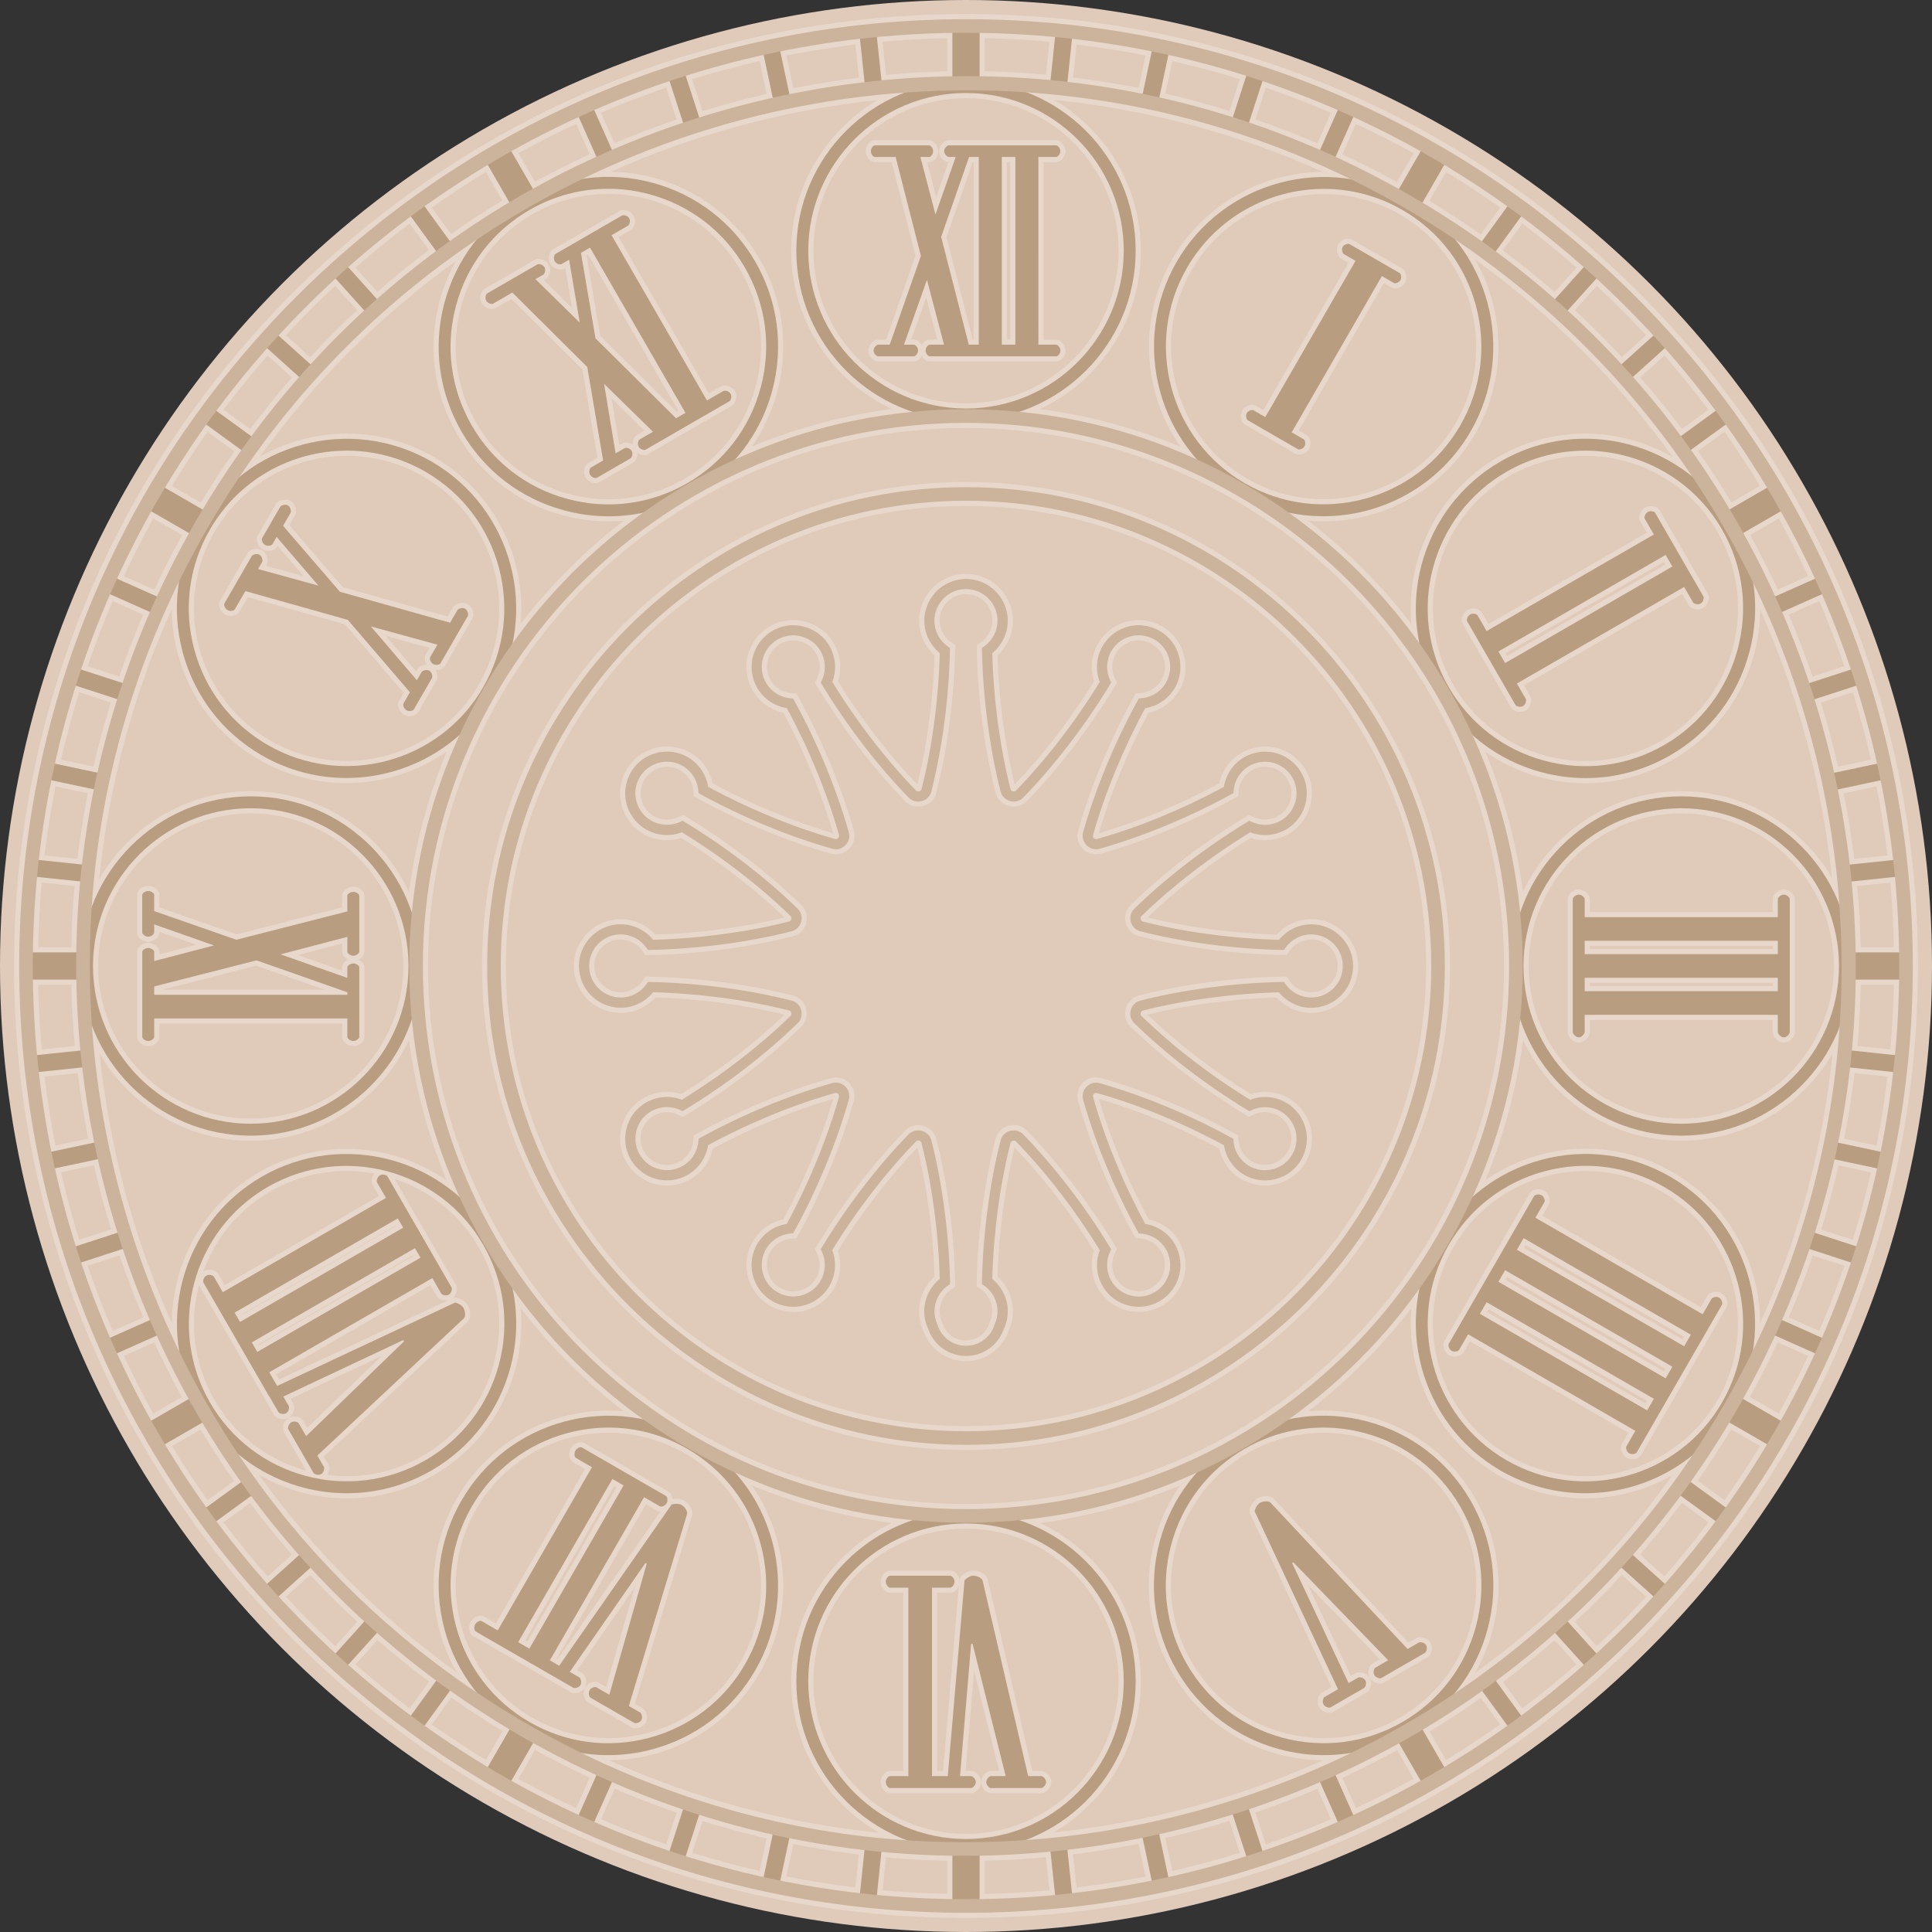
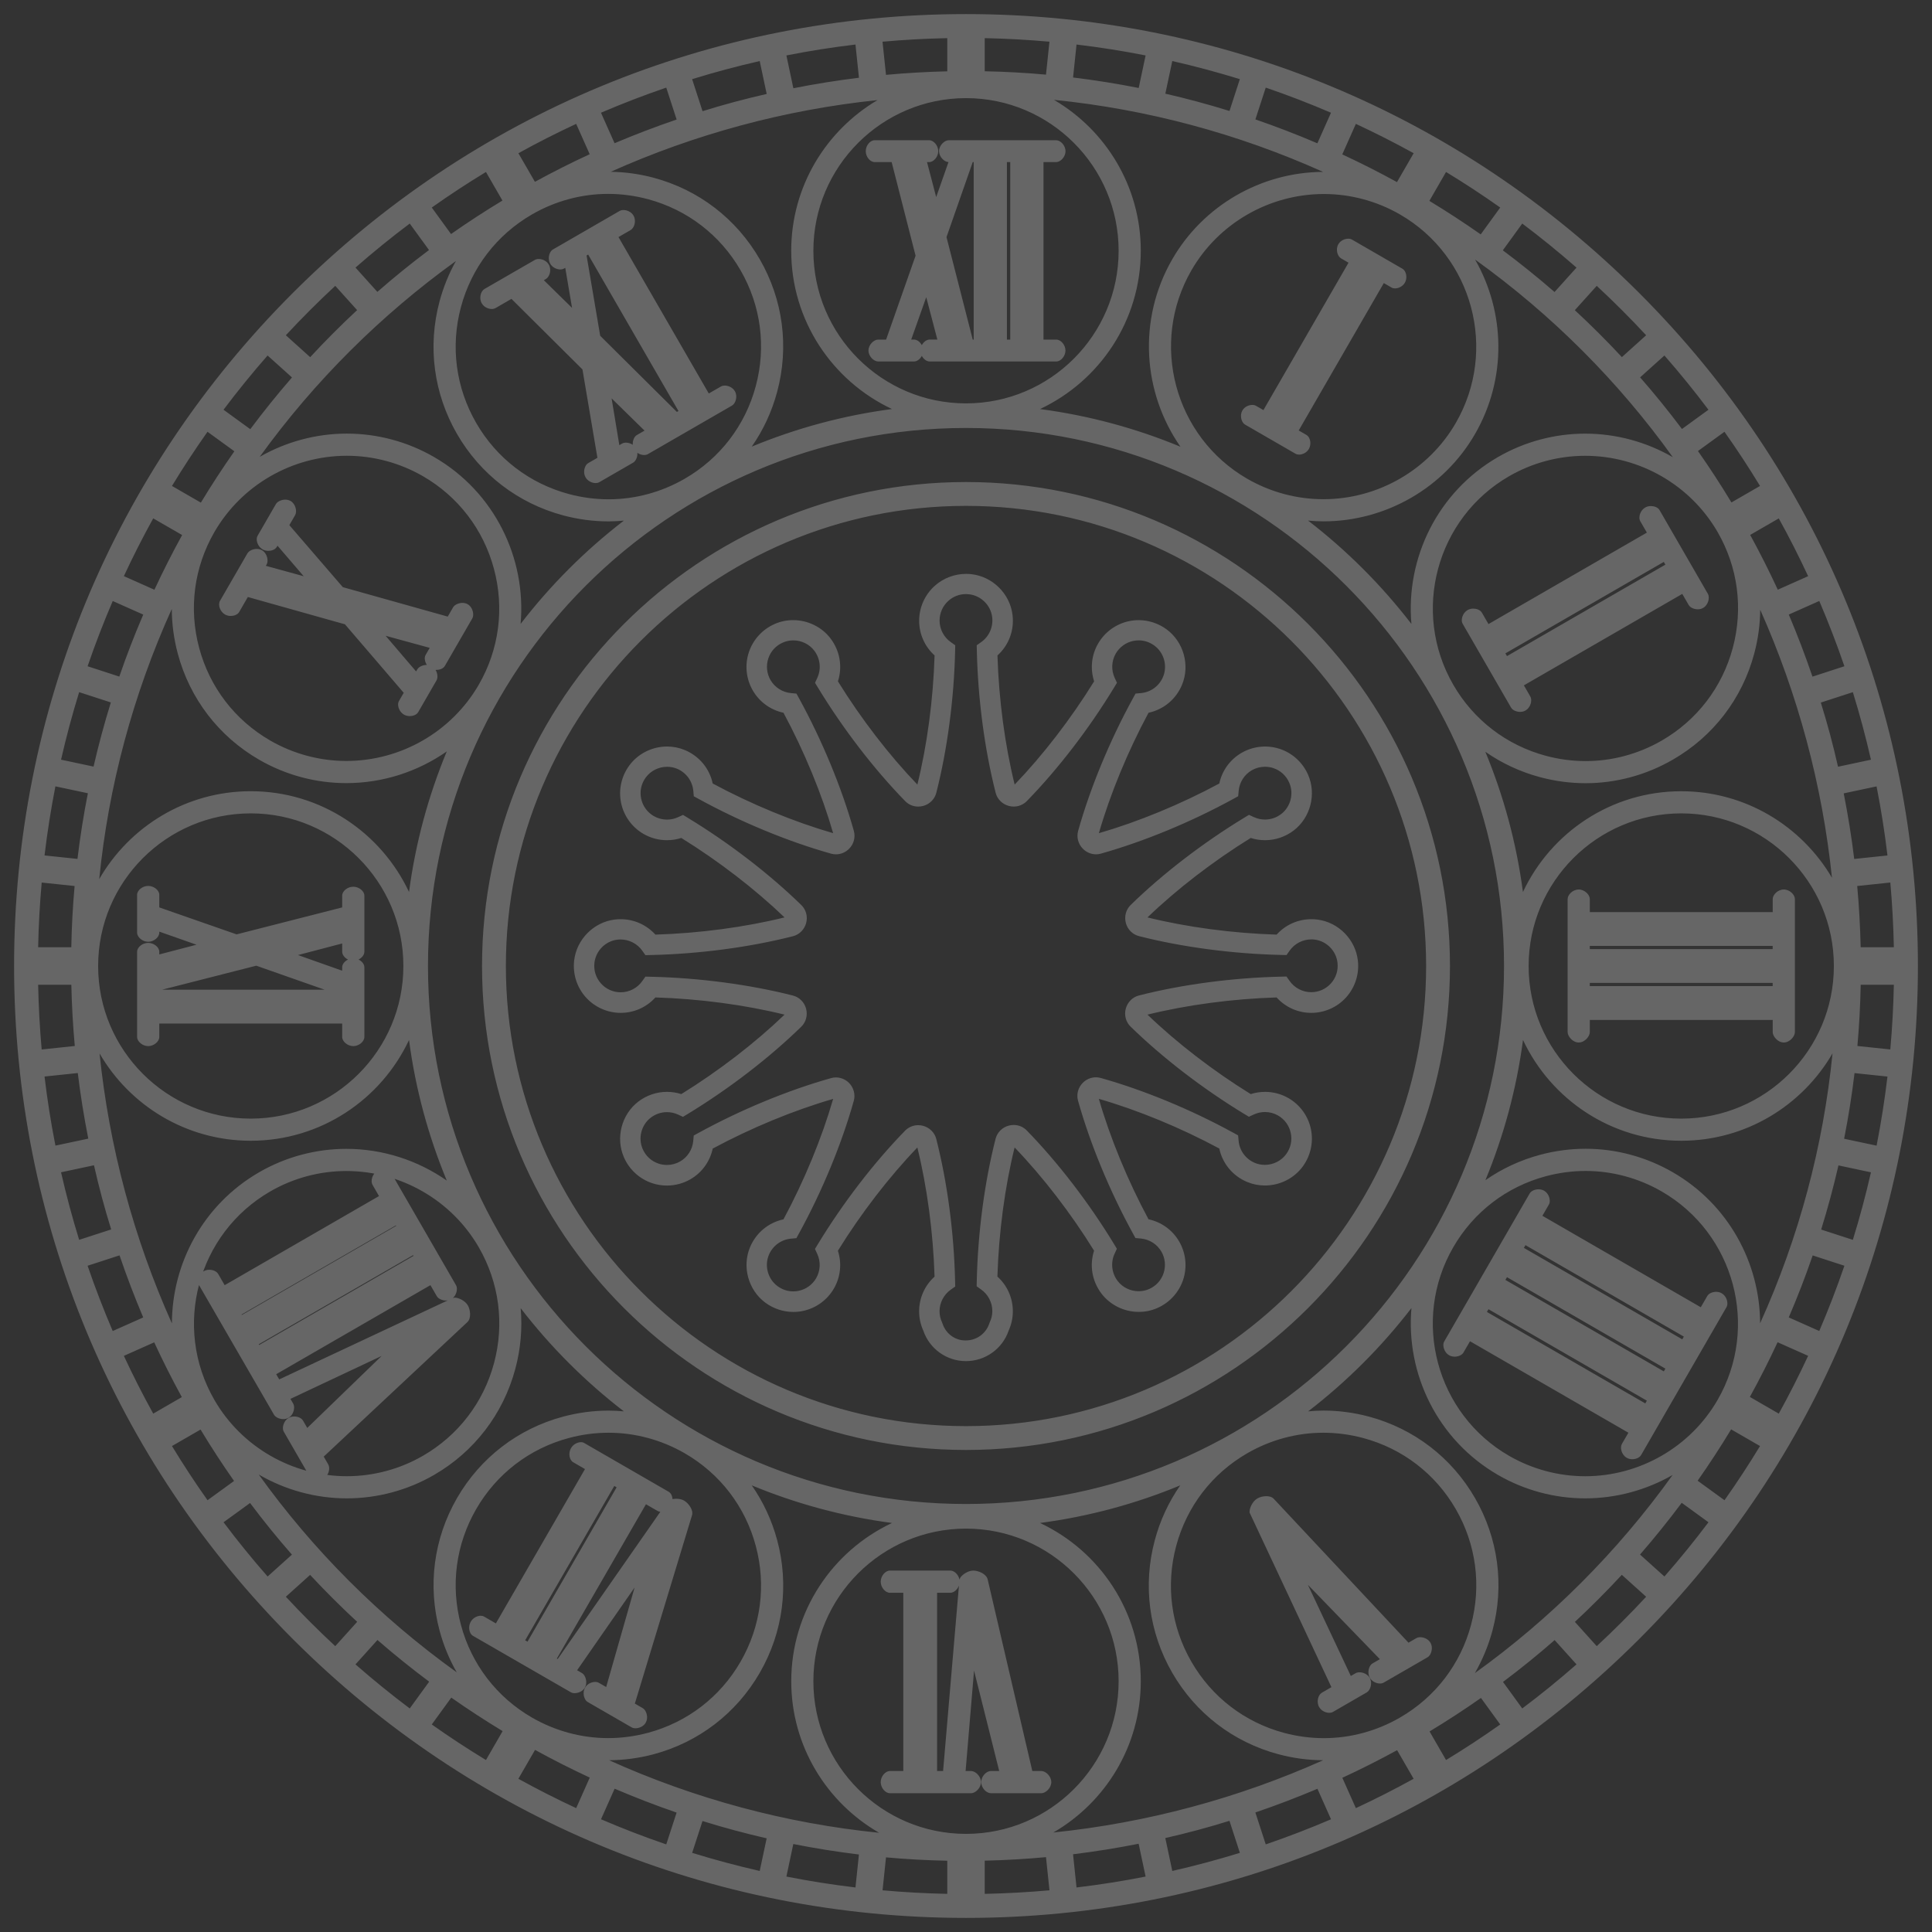
<svg xmlns="http://www.w3.org/2000/svg" version="1.1" id="Face" x="0px" y="0px" viewBox="0 0 620 620" style="enable-background:new 0 0 620 620;" xml:space="preserve">
  <rect x="0" y="0" width="620" height="620" fill="#333333" stroke="none" />
  <style type="text/css">
	.st0{fill:#E0CBBB;}
	.st2{opacity:0.25;fill:#FFFFFF;}
	.st3{fill:#B89D80;}
	.st4{fill:#CCB49C;}
</style>
-   <circle id="Background_1_" class="st0" cx="310" cy="310" r="310" />
-   <path id="Strokes" class="st2" d="M186.42,462.81c-1,0-2.42,0.6-3.18,1.92c-0.92,1.59-0.56,3.79,0.72,4.53l3.77,2.18l-28.6,49.53  l-3.77-2.18c-0.32-0.19-0.69-0.28-1.11-0.28c-1,0-2.42,0.6-3.18,1.92c-0.41,0.71-0.58,1.58-0.48,2.43c0.12,0.96,0.55,1.73,1.2,2.1  l31.37,18.09c0.34,0.2,0.76,0.3,1.24,0.3c1.13,0,2.59-0.55,3.3-1.79c0.44-0.77,0.56-1.72,0.32-2.69c-0.11-0.43-0.44-1.49-1.29-1.98  L185.2,536l18.46-26.57l-9.13,31.96l-2.34-1.35c-0.33-0.19-0.73-0.29-1.18-0.29c-1.1,0-2.53,0.57-3.26,1.84  c-0.43,0.75-0.57,1.67-0.38,2.6c0.09,0.44,0.39,1.52,1.26,2.02l14.05,8.11c0.34,0.2,0.76,0.3,1.24,0.3c1.13,0,2.58-0.55,3.3-1.79  c0.44-0.77,0.56-1.72,0.32-2.69c-0.11-0.43-0.44-1.49-1.29-1.98l-2.52-1.46l18.34-60.42c0.53-1.71-1.13-3.91-2.55-4.73  c-0.84-0.48-1.81-0.58-2.48-0.58c-0.25,0-0.71,0.02-1.22,0.11c-0.07-1.01-0.5-1.94-1.24-2.36l-27.06-15.62  C187.2,462.9,186.83,462.81,186.42,462.81L186.42,462.81z M168.53,526.39l28.6-49.53l0.75,0.44l-28.6,49.53L168.53,526.39  L168.53,526.39z M178.7,532.25l28.59-49.52l3.73,2.15c0.26,0.15,0.56,0.24,0.89,0.27l-32.94,47.25L178.7,532.25L178.7,532.25z   M122.87,375.32c-0.64,0-1.26,0.16-1.78,0.46c-1.66,0.96-2.24,3.25-1.54,4.45l2.08,3.6l-49.53,28.6l-2.08-3.6  c-0.54-0.93-1.82-1.35-2.84-1.35c-0.64,0-1.26,0.16-1.78,0.46c-1.66,0.96-2.24,3.25-1.54,4.45l24.07,41.6  c0.54,0.93,1.9,1.42,2.96,1.42c0.63,0,1.2-0.15,1.71-0.44c0.77-0.44,1.35-1.21,1.62-2.17c0.12-0.43,0.36-1.51-0.13-2.36l-0.88-1.53  l29.27-13.78l-23.88,23.11l-1.35-2.34c-0.54-0.93-1.81-1.34-2.83-1.34c-0.65,0-1.26,0.16-1.79,0.46c-0.75,0.43-1.33,1.16-1.63,2.06  c-0.14,0.42-0.42,1.51,0.08,2.38l8.11,14.05c0.54,0.93,1.9,1.42,2.96,1.42c0.63,0,1.2-0.15,1.71-0.44c1.63-0.94,2.19-3.32,1.49-4.53  l-1.46-2.52l46.09-43.16c1.31-1.21,0.98-3.95,0.16-5.37c-0.89-1.54-3.03-2.49-4.18-2.49l-0.61,0.11c0.5-0.45,0.88-1.06,1.1-1.78  c0.13-0.43,0.37-1.51-0.13-2.36l-20.62-35.71C125.18,375.74,123.9,375.32,122.87,375.32L122.87,375.32z M77.52,421.84l49.53-28.6  l0.09,0.15l-49.53,28.6L77.52,421.84L77.52,421.84z M83.04,431.39l49.53-28.6l0.13,0.23l-49.53,28.6L83.04,431.39L83.04,431.39z   M88.63,441l49.5-28.58l2.04,3.53c0.53,0.92,1.89,1.41,2.95,1.41c0.2,0,0.39-0.02,0.58-0.05l-54.1,25.36L88.63,441L88.63,441z   M432.68,76.6L432.68,76.6c-1.08,0-2.49,0.55-3.2,1.79c-0.94,1.63-0.29,3.86,0.9,4.54l2.38,1.37l-27.31,47.3l-2.38-1.37  c-0.33-0.19-0.73-0.29-1.18-0.29c-1.08,0-2.49,0.55-3.2,1.79c-0.43,0.74-0.55,1.65-0.36,2.57c0.09,0.43,0.4,1.48,1.25,1.97  l16.17,9.34c0.33,0.19,0.71,0.28,1.14,0.28c1.01,0,2.43-0.57,3.15-1.83c0.41-0.72,0.56-1.59,0.42-2.47  c-0.07-0.44-0.34-1.51-1.22-2.02l-2.47-1.43l27.31-47.3l2.47,1.43c0.33,0.19,0.71,0.28,1.14,0.28c1.01,0,2.43-0.57,3.15-1.83  c0.41-0.72,0.56-1.59,0.42-2.47c-0.07-0.44-0.34-1.51-1.22-2.02l-16.17-9.34C433.53,76.7,433.13,76.6,432.68,76.6L432.68,76.6z   M529.79,162.4L529.79,162.4c-0.66,0-1.29,0.16-1.83,0.47c-0.74,0.43-1.32,1.14-1.63,2.01c-0.15,0.42-0.45,1.51,0.06,2.39l2.11,3.65  l-50.83,29.35l-2.11-3.65c-0.56-0.97-1.84-1.31-2.77-1.31c-0.66,0-1.29,0.16-1.83,0.47c-0.74,0.43-1.32,1.14-1.63,2.01  c-0.15,0.42-0.45,1.51,0.06,2.39l15.52,26.88c0.55,0.96,1.9,1.39,2.93,1.39c0.63,0,1.23-0.15,1.73-0.45  c0.76-0.44,1.34-1.2,1.63-2.14c0.13-0.43,0.38-1.51-0.12-2.37l-2.05-3.55l50.83-29.35l2.05,3.55c0.55,0.96,1.9,1.39,2.93,1.39  c0.63,0,1.23-0.15,1.73-0.45c1.63-0.94,2.2-3.31,1.51-4.51l-15.52-26.88C532,162.74,530.72,162.4,529.79,162.4L529.79,162.4  L529.79,162.4z M483.1,209.67l50.83-29.35l0.51,0.88l-50.83,29.35L483.1,209.67L483.1,209.67z M572.44,285.45  c-1.92,0-3.56,1.69-3.56,3.07v4.18h-58.69v-4.18c0-1.38-1.64-3.07-3.56-3.07c-1.92,0-3.56,1.69-3.56,3.07v42.7  c0,1.31,1.6,3.33,3.56,3.33s3.56-2.01,3.56-3.33v-3.91h58.69v3.91c0,1.31,1.6,3.33,3.56,3.33c1.97,0,3.56-2.01,3.56-3.33v-42.7  C576,287.14,574.36,285.45,572.44,285.45L572.44,285.45z M510.18,303.55h58.69v1.02h-58.69V303.55L510.18,303.55z M510.18,315.43  h58.69v1.02h-58.69V315.43L510.18,315.43z M493.73,381.66c-1.03,0-2.31,0.42-2.85,1.35l-27.4,47.46c-0.51,0.87-0.23,1.96-0.08,2.38  c0.3,0.9,0.88,1.63,1.63,2.06c0.52,0.3,1.14,0.46,1.79,0.46c1.02,0,2.29-0.42,2.83-1.34l2.09-3.61l50.83,29.35l-2.09,3.61  c-0.69,1.2-0.11,3.48,1.55,4.44c0.53,0.3,1.14,0.46,1.79,0.46c1.02,0,2.29-0.42,2.83-1.34l27.4-47.46c0.5-0.87,0.23-1.95,0.09-2.38  c-0.3-0.91-0.88-1.64-1.63-2.08c-0.52-0.3-1.13-0.46-1.78-0.46c-1.03,0-2.31,0.42-2.85,1.35l-2.08,3.6l-50.83-29.35l2.08-3.6  c0.5-0.87,0.23-1.95,0.09-2.38c-0.3-0.91-0.88-1.64-1.63-2.08C494.99,381.82,494.37,381.66,493.73,381.66L493.73,381.66z   M489.03,400.46l0.51-0.88l50.83,29.35l-0.51,0.88L489.03,400.46L489.03,400.46z M483.1,410.74l0.51-0.88l50.83,29.35l-0.51,0.88  L483.1,410.74L483.1,410.74z M477.16,421.02l0.51-0.88l50.83,29.35l-0.51,0.88L477.16,421.02L477.16,421.02z M304.47,45  c-1.38,0-3.12,1.65-3.12,3.51c0,1.82,1.67,3.44,3.03,3.51l-3.95,11.23l-2.94-11.23h0.69c1.47,0,2.91-1.74,2.91-3.51  c0-1.77-1.44-3.51-2.91-3.51h-17.48c-1.47,0-2.87,1.7-2.87,3.51c0,1.8,1.39,3.51,2.87,3.51h5.44l7.68,30.04l-9.46,26.92h-2.56  c-1.37,0-3.1,1.65-3.1,3.51c0,1.86,1.73,3.51,3.1,3.51h11.52c0.99,0,1.96-0.77,2.5-1.8c0.54,1.03,1.52,1.8,2.51,1.8h40.65  c1.49,0,2.94-1.74,2.94-3.51c0-1.77-1.46-3.51-2.94-3.51h-4.11V52.02h4.07c1.35,0,2.99-1.62,2.99-3.51c0-1.89-1.64-3.51-2.99-3.51  L304.47,45z M323.13,52.02h1.07v56.96h-1.07V52.02L323.13,52.02z M312.16,52.02h0.31v56.96h-0.31l-8.42-32.89L312.16,52.02  L312.16,52.02z M292.42,108.97l4.82-13.6l3.57,13.6h-2.48c-0.99,0-1.96,0.77-2.51,1.8c-0.54-1.03-1.52-1.8-2.5-1.8H292.42  L292.42,108.97z M200.07,67.4L200.07,67.4c-0.47,0-0.89,0.1-1.23,0.3l-21.38,12.35c-0.89,0.51-1.18,1.59-1.27,2.03  c-0.18,0.91-0.04,1.82,0.39,2.56c0.73,1.27,2.14,1.83,3.22,1.83c0.45,0,0.85-0.1,1.19-0.29l0.41-0.23l2.18,12.86l-9.06-8.89  l0.66-0.38c1.22-0.71,1.9-2.98,0.94-4.63c-0.72-1.24-2.15-1.8-3.25-1.8c-0.47,0-0.89,0.1-1.23,0.3l-16.17,9.33  c-1.19,0.69-1.83,2.94-0.87,4.59c0.73,1.27,2.14,1.83,3.22,1.83c0.45,0,0.85-0.1,1.19-0.29l5.12-2.96l22.79,22.64l4.8,28.36  l-2.92,1.69c-0.89,0.51-1.18,1.59-1.27,2.03c-0.18,0.91-0.04,1.82,0.39,2.56c0.73,1.27,2.14,1.83,3.22,1.83  c0.45,0,0.85-0.1,1.19-0.29l10.83-6.25c0.88-0.51,1.48-1.84,1.38-3.17c0.69,0.49,1.51,0.71,2.19,0.71c0.45,0,0.85-0.1,1.19-0.29  l26.97-15.57c1.22-0.71,1.9-2.98,0.94-4.63c-0.72-1.24-2.15-1.8-3.25-1.8c-0.47,0-0.89,0.1-1.23,0.3l-3.89,2.24l-28.98-50.2  l3.89-2.24c1.22-0.71,1.9-2.98,0.94-4.63C202.61,67.96,201.17,67.4,200.07,67.4L200.07,67.4L200.07,67.4z M188.24,81.99l0.51-0.29  l28.98,50.2l-0.51,0.29l-24.61-24.43L188.24,81.99L188.24,81.99z M198.75,142.86l-2.48-15.02l10.57,10.35l-2.44,1.41  c-0.89,0.51-1.18,1.59-1.27,2.03c-0.07,0.37-0.09,0.75-0.06,1.11c-0.69-0.47-1.52-0.69-2.21-0.69c-0.47,0-0.89,0.1-1.23,0.3  L198.75,142.86L198.75,142.86z M91.54,160.34L91.54,160.34c-1.08,0-2.47,0.5-3.01,1.44l-5.86,10.15c-0.52,0.9-0.2,1.98-0.04,2.4  c0.32,0.85,0.9,1.55,1.63,1.97c0.55,0.32,1.19,0.48,1.86,0.48c0.91,0,2.17-0.34,2.72-1.29l0.21-0.37l8.41,9.8l-12.15-3.34l0.24-0.42  c0.49-0.84,0.27-1.93,0.15-2.36c-0.27-0.98-0.84-1.77-1.62-2.21c-0.5-0.29-1.06-0.43-1.68-0.43c-1.08,0-2.47,0.5-3.01,1.44  l-8.79,15.22c-0.75,1.31,0.03,3.47,1.59,4.37c0.55,0.32,1.19,0.48,1.86,0.48c0.91,0,2.17-0.34,2.72-1.29l2.76-4.79l31.17,8.76  l18.86,21.98l-1.52,2.63c-0.52,0.9-0.2,1.98-0.04,2.4c0.32,0.85,0.9,1.55,1.63,1.97c0.55,0.32,1.19,0.48,1.86,0.48  c0.91,0,2.17-0.34,2.72-1.29l5.86-10.15c0.5-0.86,0.38-2.29-0.3-3.39c0.09,0.01,0.18,0.01,0.27,0.01c0.91,0,2.17-0.34,2.72-1.29  l8.79-15.22c0.49-0.84,0.27-1.93,0.15-2.36c-0.27-0.98-0.84-1.77-1.62-2.21c-0.5-0.29-1.06-0.43-1.68-0.43  c-1.08,0-2.47,0.5-3.01,1.44l-1.71,2.96l-33.67-9.45l-17.16-19.9l1.85-3.2c0.71-1.23,0.16-3.63-1.47-4.57  C92.73,160.49,92.16,160.34,91.54,160.34L91.54,160.34z M133.53,215.47l-9.78-11.44l14.15,3.87l-1.3,2.25  c-0.52,0.9-0.2,1.98-0.04,2.4c0.11,0.3,0.26,0.58,0.43,0.83c-0.02,0-0.05,0-0.07,0c-1.08,0-2.47,0.5-3.01,1.44L133.53,215.47  L133.53,215.47z M47.56,284.3c-1.83,0-3.56,1.39-3.56,2.86v12.13c0,1.48,1.76,2.94,3.56,2.94c1.8,0,3.56-1.45,3.56-2.94v-0.32  l11.94,4.2l-11.94,3.12v-0.85c0-1.47-1.73-2.86-3.56-2.86c-1.83,0-3.56,1.39-3.56,2.86l0,27.33c0,1.48,1.76,2.94,3.56,2.94  c1.8,0,3.56-1.45,3.56-2.94v-4.3h58.69v4.3c0,1.48,1.76,2.94,3.56,2.94c1.8,0,3.56-1.45,3.56-2.94V310.4c0-0.99-0.79-1.95-1.87-2.47  c1.07-0.54,1.87-1.52,1.87-2.52v-17.99c0-1.47-1.73-2.86-3.56-2.86c-1.83,0-3.56,1.39-3.56,2.86v3.78l-33.88,8.65l-24.81-8.65v-4.05  C51.12,285.69,49.39,284.3,47.56,284.3L47.56,284.3z M95.62,306.49l14.19-3.72v2.65c0,1,0.8,1.98,1.87,2.52  c-1.08,0.52-1.87,1.47-1.87,2.47v1.1L95.62,306.49L95.62,306.49z M52.04,317.6l30.2-7.7l21.92,7.7H52.04L52.04,317.6z   M406.37,480.14c-1.02,0-2.07,0.27-2.87,0.73c-1.54,0.89-2.49,3.03-2.49,4.18l0,0.37l0.16,0.33l26.1,55.68l-3.06,1.77  c-1.2,0.69-1.84,2.96-0.88,4.62c0.73,1.27,2.17,1.84,3.26,1.84c0.45,0,0.85-0.1,1.18-0.29l10.82-6.25c1.21-0.7,1.92-3.04,0.97-4.67  c-0.71-1.24-2.17-1.79-3.3-1.79c-0.48,0-0.89,0.1-1.24,0.3l-1.53,0.88l-13.78-29.27l23.11,23.88l-2.34,1.35  c-0.87,0.51-1.17,1.58-1.26,2.02c-0.19,0.93-0.05,1.85,0.38,2.6c0.73,1.27,2.17,1.84,3.26,1.84c0.45,0,0.85-0.1,1.18-0.29  l14.05-8.11c0.85-0.49,1.19-1.55,1.29-1.98c0.24-0.97,0.12-1.92-0.32-2.69c-0.71-1.24-2.17-1.79-3.3-1.79c-0.48,0-0.89,0.1-1.24,0.3  l-2.52,1.46l-43.16-46.09C408.19,480.3,407.13,480.14,406.37,480.14L406.37,480.14z M312.35,504.02c-1.78,0-3.67,1.38-4.24,2.37  l-0.2,0.54c-0.3-1.55-1.6-2.91-2.93-2.91h-19.41c-1.48,0-2.94,1.76-2.94,3.56c0,1.8,1.45,3.56,2.94,3.56h4.31v57.2h-4.31  c-1.48,0-2.94,1.76-2.94,3.56c0,1.8,1.45,3.56,2.94,3.56l26.06,0c1.4,0,3.18-1.68,3.18-3.56c0-1.88-1.78-3.56-3.18-3.56h-1.76  l2.71-32.24l8.08,32.24h-2.7c-1.38,0-3.07,1.64-3.07,3.56c0,1.92,1.69,3.56,3.07,3.56h16.23c1.4,0,3.18-1.68,3.18-3.56  c0-1.88-1.78-3.56-3.18-3.56h-2.91l-14.33-61.5C316.53,505.09,313.99,504.02,312.35,504.02L312.35,504.02z M300.72,511.14h4.25  c1.16,0,2.3-1.04,2.77-2.33l-5.09,59.53h-1.93V511.14L300.72,511.14z M465.31,310c0-85.64-69.67-155.31-155.31-155.31  c-85.64,0-155.31,69.67-155.31,155.31c0,85.64,69.67,155.31,155.31,155.31C395.64,465.31,465.31,395.64,465.31,310z M162.34,310  c0-81.42,66.24-147.66,147.66-147.66c81.42,0,147.66,66.24,147.66,147.66c0,81.42-66.24,147.66-147.66,147.66  C228.58,457.66,162.34,391.42,162.34,310z M323.69,427c0.89-1.97,1.34-4.05,1.34-6.19c0-4.27-1.79-8.29-4.95-11.14  c0.43-14.1,2.38-28.73,5.52-41.44c9.07,9.43,18.08,21.13,25.5,33.13c-1.52,4.69-0.65,9.78,2.37,13.76c2.8,3.68,7.28,5.88,11.99,5.88  c2.06,0,4.05-0.41,5.92-1.23c3.94-1.72,6.97-5.04,8.31-9.1c1.34-4.06,0.88-8.52-1.26-12.22c-2.13-3.7-5.69-6.28-9.86-7.17  c-6.68-12.43-12.31-26.08-15.94-38.65c12.57,3.63,26.22,9.26,38.65,15.94c1.03,4.82,4.32,8.8,8.93,10.73  c1.8,0.75,3.72,1.14,5.7,1.14c4.8,0,9.33-2.27,12.13-6.06c2.55-3.46,3.52-7.85,2.65-12.03c-0.87-4.19-3.5-7.81-7.2-9.95  c-2.27-1.31-4.87-2.01-7.5-2.01c-1.58,0-3.13,0.24-4.62,0.72c-12-7.42-23.7-16.43-33.13-25.5c12.7-3.14,27.34-5.09,41.44-5.52  c2.85,3.16,6.87,4.95,11.14,4.95c4.27,0,8.36-1.83,11.21-5.02c2.85-3.19,4.21-7.47,3.73-11.74c-0.76-6.78-6.22-12.32-12.98-13.18  c-0.64-0.08-1.29-0.12-1.94-0.12c-4.29,0-8.31,1.79-11.16,4.95c-14.1-0.43-28.73-2.38-41.44-5.52c9.43-9.07,21.13-18.08,33.13-25.5  c1.49,0.48,3.04,0.72,4.61,0.72c3.28,0,6.53-1.1,9.15-3.09c5.42-4.13,7.38-11.66,4.65-17.91c-1.72-3.94-5.04-6.97-9.1-8.31  c-1.52-0.5-3.1-0.75-4.7-0.75c-2.64,0-5.24,0.7-7.52,2.01c-3.7,2.14-6.28,5.7-7.17,9.86c-12.42,6.68-26.07,12.31-38.65,15.94  c3.63-12.57,9.26-26.22,15.94-38.65c4.82-1.03,8.8-4.32,10.73-8.93c2.63-6.29,0.56-13.78-4.93-17.83c-2.59-1.91-5.78-2.96-8.98-2.96  c-1.03,0-2.05,0.11-3.05,0.32c-4.19,0.87-7.81,3.5-9.95,7.2c-2.14,3.7-2.59,8.07-1.28,12.12c-7.42,12-16.43,23.7-25.5,33.13  c-3.14-12.7-5.09-27.34-5.52-41.44c3.66-3.31,5.46-8.14,4.82-13.1c-0.86-6.76-6.41-12.22-13.19-12.98  c-0.56-0.06-1.13-0.09-1.69-0.09c-3.73,0-7.3,1.36-10.05,3.82c-3.19,2.85-5.02,6.94-5.02,11.21c0,4.27,1.79,8.29,4.95,11.14  c-0.43,14.1-2.38,28.74-5.52,41.44c-9.07-9.43-18.08-21.13-25.5-33.13c1.52-4.69,0.65-9.78-2.37-13.76  c-2.8-3.68-7.28-5.88-11.99-5.88c-2.06,0-4.05,0.41-5.92,1.23c-3.94,1.72-6.97,5.04-8.31,9.1c-1.34,4.06-0.88,8.51,1.26,12.22  c2.14,3.7,5.7,6.28,9.86,7.17c6.68,12.42,12.31,26.07,15.94,38.65c-12.57-3.63-26.22-9.26-38.65-15.94  c-1.03-4.82-4.32-8.8-8.93-10.73c-1.8-0.75-3.72-1.14-5.7-1.14c-4.8,0-9.33,2.27-12.13,6.07c-2.55,3.46-3.52,7.85-2.64,12.03  c0.87,4.19,3.5,7.81,7.2,9.95c2.27,1.31,4.87,2.01,7.5,2.01c1.58,0,3.12-0.24,4.62-0.72c11.99,7.42,23.69,16.43,33.13,25.5  c-12.71,3.14-27.34,5.09-41.44,5.52c-2.85-3.15-6.88-4.95-11.17-4.95c-0.64,0-1.29,0.04-1.93,0.12  c-6.76,0.86-12.22,6.41-12.98,13.18c-0.48,4.28,0.88,8.56,3.73,11.74c2.85,3.19,6.94,5.02,11.21,5.02c4.27,0,8.28-1.79,11.14-4.95  c14.1,0.43,28.74,2.38,41.44,5.52c-9.43,9.07-21.13,18.08-33.13,25.5c-1.49-0.48-3.03-0.72-4.61-0.72c-3.28,0-6.53,1.1-9.15,3.1  c-5.42,4.13-7.38,11.66-4.65,17.91c1.72,3.94,5.04,6.97,9.1,8.31c1.52,0.5,3.1,0.75,4.7,0.75c2.64,0,5.24-0.7,7.52-2.01  c3.7-2.13,6.28-5.69,7.17-9.86c12.43-6.68,26.08-12.31,38.65-15.94c-3.63,12.57-9.26,26.22-15.94,38.65  c-4.82,1.03-8.8,4.32-10.73,8.93c-2.63,6.29-0.56,13.78,4.93,17.83c2.59,1.91,5.78,2.96,8.98,2.96c1.03,0,2.05-0.11,3.05-0.32  c4.19-0.87,7.81-3.5,9.95-7.2c2.14-3.7,2.59-8.07,1.28-12.12c7.42-12,16.43-23.7,25.5-33.13c3.14,12.7,5.09,27.34,5.52,41.44  c-3.16,2.85-4.95,6.87-4.95,11.14c0,2.14,0.45,4.22,1.34,6.18c2,5.86,7.49,9.79,13.69,9.79C316.2,436.79,321.69,432.86,323.69,427z   M302.47,424.77l-0.02-0.05l-0.02-0.05l-0.07-0.19l-0.02-0.05l-0.02-0.05c-0.54-1.14-0.81-2.35-0.81-3.58c0-2.74,1.35-5.33,3.6-6.93  l1.43-1.01l-0.04-1.74c-0.34-15.48-2.49-31.68-6.04-45.61c-0.52-2.05-2.15-3.67-4.26-4.23c-0.5-0.13-1.02-0.2-1.54-0.2  c-1.58,0-3.1,0.64-4.19,1.75c-10.04,10.29-19.99,23.25-28.03,36.48l-0.91,1.49l0.73,1.58c1.16,2.51,1.03,5.42-0.34,7.8  c-1.21,2.09-3.25,3.57-5.61,4.06c-0.58,0.12-1.18,0.18-1.76,0.18c-1.8,0-3.54-0.58-5.04-1.69c-3.09-2.28-4.25-6.49-2.77-10.02  c1.23-2.93,3.94-4.92,7.09-5.21l1.74-0.16l0.84-1.53c7.45-13.59,13.69-28.7,17.58-42.54c0.57-2.03-0.03-4.24-1.55-5.77  c-1.11-1.11-2.64-1.74-4.19-1.74c-0.53,0-1.05,0.07-1.56,0.22c-13.84,3.89-28.94,10.13-42.53,17.58l-1.53,0.84l-0.16,1.74  c-0.25,2.75-1.82,5.21-4.2,6.58c-1.28,0.74-2.75,1.13-4.24,1.13c-0.9,0-1.79-0.14-2.65-0.42c-2.32-0.76-4.15-2.43-5.14-4.7  c-1.53-3.51-0.44-7.75,2.61-10.07c1.51-1.15,3.3-1.76,5.18-1.76c1.24,0,2.44,0.26,3.56,0.78l1.58,0.73l1.49-0.9  c13.24-8.04,26.19-18,36.48-28.03c1.51-1.47,2.1-3.68,1.54-5.78c-0.55-2.07-2.16-3.69-4.21-4.21c-13.92-3.55-30.12-5.69-45.61-6.04  l-1.74-0.04l-1.01,1.43c-1.59,2.26-4.18,3.6-6.93,3.6c-2.41,0-4.72-1.03-6.32-2.83c-1.63-1.82-2.38-4.18-2.1-6.64  c0.43-3.81,3.49-6.93,7.29-7.41c0.36-0.05,0.73-0.07,1.1-0.07c2.77,0,5.37,1.35,6.96,3.6l1.01,1.43l1.75-0.04  c15.48-0.34,31.68-2.49,45.61-6.04c2.05-0.52,3.67-2.15,4.23-4.26c0.55-2.06-0.04-4.26-1.55-5.73  c-10.29-10.04-23.24-19.99-36.48-28.03l-1.49-0.91l-1.58,0.73c-1.13,0.52-2.33,0.78-3.57,0.78c-1.49,0-2.95-0.39-4.23-1.13  c-2.09-1.21-3.57-3.25-4.06-5.61c-0.5-2.39,0.03-4.81,1.5-6.8c1.57-2.13,4.13-3.41,6.84-3.41c1.11,0,2.18,0.21,3.19,0.63  c2.93,1.23,4.92,3.94,5.21,7.09l0.16,1.74l1.53,0.84c13.59,7.45,28.7,13.69,42.53,17.58c0.51,0.14,1.03,0.21,1.56,0.21  c1.58,0,3.07-0.63,4.21-1.77c1.51-1.51,2.1-3.72,1.53-5.75c-3.89-13.84-10.13-28.94-17.58-42.53l-0.84-1.53l-1.74-0.16  c-2.75-0.25-5.21-1.82-6.59-4.2c-1.21-2.09-1.46-4.6-0.71-6.89c0.76-2.32,2.43-4.15,4.7-5.14c1.04-0.45,2.16-0.69,3.31-0.69  c2.66,0,5.18,1.23,6.75,3.3c1.92,2.53,2.29,5.88,0.97,8.74l-0.73,1.58l0.91,1.49c8.04,13.24,18,26.2,28.03,36.48  c1.1,1.13,2.59,1.75,4.19,1.75c0.53,0,1.06-0.07,1.58-0.21c2.07-0.55,3.69-2.16,4.21-4.21c3.55-13.93,5.69-30.13,6.04-45.61  l0.04-1.74l-1.43-1.01c-2.26-1.59-3.6-4.18-3.6-6.93c0-2.41,1.03-4.72,2.83-6.32c1.58-1.41,3.53-2.16,5.64-2.16  c0.33,0,0.67,0.02,1,0.06c3.81,0.43,6.93,3.49,7.41,7.29c0.4,3.15-0.95,6.24-3.53,8.06l-1.43,1.01l0.04,1.74  c0.35,15.49,2.49,31.68,6.04,45.61c0.52,2.05,2.16,3.67,4.26,4.22c0.5,0.13,1.02,0.2,1.54,0.2c1.58,0,3.1-0.64,4.19-1.75  c10.03-10.28,19.99-23.24,28.03-36.48l0.91-1.49l-0.73-1.58c-1.16-2.51-1.03-5.42,0.34-7.8c1.21-2.09,3.25-3.57,5.61-4.06  c0.58-0.12,1.18-0.18,1.76-0.18c1.8,0,3.55,0.58,5.04,1.69c3.09,2.28,4.25,6.49,2.77,10.02c-1.23,2.93-3.94,4.93-7.09,5.21  l-1.74,0.16l-0.84,1.53c-7.45,13.59-13.69,28.69-17.58,42.53c-0.57,2.03,0.02,4.24,1.55,5.77c1.11,1.11,2.64,1.75,4.19,1.75  c0.53,0,1.05-0.07,1.56-0.22c13.83-3.89,28.94-10.13,42.53-17.58l1.53-0.84l0.16-1.74c0.25-2.75,1.82-5.21,4.2-6.59  c1.29-0.74,2.75-1.13,4.24-1.13c0.9,0,1.79,0.14,2.65,0.42c2.32,0.76,4.15,2.43,5.14,4.7c1.54,3.51,0.44,7.75-2.61,10.07  c-1.51,1.15-3.3,1.75-5.18,1.75c-1.24,0-2.43-0.26-3.56-0.78l-1.58-0.73l-1.49,0.91c-13.24,8.04-26.2,18-36.48,28.03  c-1.51,1.47-2.09,3.68-1.54,5.77c0.55,2.07,2.16,3.69,4.21,4.21c13.93,3.55,30.13,5.69,45.61,6.04l1.74,0.04l1.01-1.43  c1.59-2.25,4.2-3.6,6.97-3.6c0.36,0,0.73,0.02,1.09,0.07c3.8,0.49,6.87,3.6,7.29,7.41c0.28,2.46-0.47,4.82-2.1,6.64  c-1.61,1.8-3.91,2.83-6.33,2.83c-2.74,0-5.33-1.35-6.93-3.6l-1.01-1.43l-1.74,0.04c-15.49,0.35-31.69,2.49-45.61,6.04  c-2.05,0.52-3.67,2.15-4.23,4.26c-0.55,2.06,0.04,4.26,1.55,5.73c10.28,10.03,23.24,19.99,36.48,28.03l1.49,0.9l1.58-0.73  c1.13-0.52,2.33-0.79,3.57-0.79c1.49,0,2.95,0.39,4.23,1.13c2.09,1.21,3.57,3.25,4.06,5.62c0.5,2.39-0.03,4.81-1.5,6.8  c-1.57,2.13-4.13,3.41-6.84,3.41c-1.11,0-2.18-0.21-3.19-0.63c-2.93-1.23-4.93-3.94-5.21-7.09l-0.16-1.74l-1.53-0.84  c-13.59-7.45-28.7-13.69-42.54-17.58c-0.5-0.14-1.03-0.22-1.56-0.22c-1.58,0-3.07,0.63-4.21,1.77c-1.52,1.51-2.1,3.72-1.53,5.75  c3.89,13.84,10.13,28.94,17.58,42.53l0.84,1.53l1.74,0.16c2.75,0.25,5.21,1.82,6.59,4.2c1.21,2.09,1.46,4.6,0.71,6.89  c-0.76,2.32-2.43,4.15-4.7,5.14c-1.04,0.45-2.16,0.68-3.31,0.68c-2.66,0-5.18-1.23-6.75-3.3c-1.92-2.53-2.29-5.88-0.97-8.74  l0.73-1.59l-0.9-1.49c-8.05-13.24-18-26.2-28.03-36.48c-1.1-1.13-2.58-1.75-4.19-1.75c-0.53,0-1.07,0.07-1.59,0.21  c-2.07,0.55-3.69,2.17-4.21,4.21c-3.55,13.92-5.69,30.12-6.04,45.61l-0.04,1.74l1.42,1.01c2.26,1.59,3.61,4.18,3.61,6.93  c0,1.24-0.27,2.44-0.81,3.58l-0.02,0.05l-0.02,0.05l-0.07,0.19l-0.02,0.05l-0.02,0.05c-1.07,3.27-4.09,5.46-7.53,5.46  C306.57,430.24,303.54,428.04,302.47,424.77z M526.01,93.99C468.31,36.29,391.6,4.52,310,4.52c-81.6,0-158.31,31.78-216.01,89.47  C36.29,151.69,4.52,228.4,4.52,310c0,81.6,31.78,158.31,89.47,216.01c57.7,57.7,134.41,89.47,216.01,89.47  c81.6,0,158.31-31.78,216.01-89.47c57.7-57.7,89.47-134.41,89.47-216.01C615.48,228.4,583.71,151.69,526.01,93.99z M607.76,303.99  h-10.65c-0.15-6.55-0.51-13.1-1.11-19.66l10.63-1.12C607.23,290.08,607.62,297.01,607.76,303.99z M605.71,274.53l-10.67,1.12  c-0.86-7.03-1.99-14.05-3.37-21.05l10.54-2.24C603.65,259.65,604.82,267.05,605.71,274.53z M600.41,243.8l-10.57,2.25  c-0.79-3.46-1.63-6.91-2.55-10.35c-0.92-3.44-1.92-6.85-2.97-10.24l10.28-3.34C596.8,229.24,598.74,236.47,600.41,243.8z   M141.06,96.7c-3.88,14.47-1.89,29.58,5.6,42.56c7.49,12.97,19.59,22.25,34.06,26.13c4.79,1.28,9.7,1.93,14.6,1.93  c1.63,0,3.26-0.1,4.89-0.25c-12.43,9.57-23.58,20.72-33.14,33.15c1.85-21.06-8.32-42.32-27.8-53.57c-8.5-4.91-18.17-7.5-27.95-7.5h0  c-9.97,0-19.59,2.66-27.98,7.46c17.62-24.39,38.95-45.53,62.97-62.85C144.05,87.8,142.29,92.13,141.06,96.7z M147.92,98.54  c3.39-12.64,11.49-23.2,22.82-29.74c7.46-4.31,15.9-6.58,24.41-6.58c4.28,0,8.57,0.57,12.76,1.69c12.64,3.39,23.2,11.49,29.74,22.82  c6.54,11.33,8.28,24.53,4.89,37.17c-3.39,12.64-11.49,23.2-22.82,29.74c-7.46,4.31-15.9,6.59-24.41,6.59  c-4.28,0-8.57-0.57-12.76-1.69c-12.64-3.39-23.2-11.49-29.74-22.82C146.27,124.38,144.53,111.18,147.92,98.54z M111.31,146.26  c8.54,0,16.98,2.27,24.41,6.55c11.31,6.53,19.41,17.1,22.8,29.75c3.39,12.65,1.66,25.85-4.87,37.16  c-8.72,15.1-25.01,24.48-42.51,24.48c-8.54,0-16.98-2.27-24.41-6.55c-11.33-6.54-19.44-17.1-22.82-29.74  c-3.39-12.64-1.65-25.84,4.89-37.17C77.52,155.64,93.81,146.26,111.31,146.26z M83.18,243.81c8.5,4.91,18.17,7.5,27.95,7.5  c11.71,0,22.94-3.67,32.25-10.18c-5.9,14.22-10.03,29.35-12.12,45.12c-8.96-19.09-28.35-32.34-50.79-32.34  c-20.78,0-38.94,11.37-48.63,28.21c2.97-29.77,10.77-59,23.29-86.71c0.02,4.78,0.65,9.6,1.92,14.34  C60.92,224.22,70.2,236.32,83.18,243.81z M80.47,261.02c27.01,0,48.98,21.97,48.98,48.98c0,27.01-21.97,48.98-48.98,48.98  c-27.01,0-48.98-21.97-48.98-48.98C31.49,282.99,53.46,261.02,80.47,261.02z M80.47,366.08c22.44,0,41.84-13.25,50.79-32.34  c2.08,15.77,6.22,30.9,12.12,45.12c-9.31-6.5-20.54-10.18-32.25-10.18c-9.78,0-19.45,2.59-27.95,7.5  c-17.93,10.35-27.97,29.18-28.01,48.53c-6.08-13.59-11.14-27.74-15.07-42.4c-3.93-14.66-6.63-29.45-8.15-44.25  C41.66,354.8,59.77,366.08,80.47,366.08z M86.73,382.34c7.42-4.29,15.86-6.55,24.41-6.55c17.5,0,33.79,9.38,42.51,24.48  c6.54,11.33,8.28,24.53,4.89,37.17c-3.39,12.64-11.49,23.2-22.82,29.74c-7.43,4.29-15.87,6.55-24.41,6.55  c-17.5,0-33.79-9.38-42.51-24.48C55.29,425.87,63.34,395.85,86.73,382.34z M111.31,480.84c9.78,0,19.45-2.59,27.95-7.5  c12.95-7.48,22.23-19.58,26.11-34.06c1.73-6.45,2.29-13.02,1.72-19.47c9.56,12.41,20.7,23.55,33.12,33.11  c-1.62-0.14-3.25-0.24-4.88-0.24h0h0c-4.9,0-9.81,0.65-14.6,1.93c-14.47,3.88-26.56,13.16-34.06,26.13  c-7.49,12.97-9.48,28.09-5.6,42.56c1.27,4.74,3.13,9.23,5.51,13.38c-24.71-17.75-46.09-39.17-63.55-63.49  C91.48,478.11,101.22,480.84,111.31,480.84z M152.81,484.29c6.54-11.33,17.11-19.44,29.74-22.82c4.19-1.12,8.48-1.69,12.76-1.69  c8.51,0,16.95,2.28,24.41,6.58c11.33,6.54,19.44,17.1,22.82,29.74c3.39,12.64,1.65,25.84-4.89,37.17  c-6.54,11.33-17.1,19.44-29.74,22.82c-4.19,1.12-8.48,1.69-12.76,1.69c-8.51,0-16.95-2.28-24.41-6.58  c-11.33-6.54-19.44-17.1-22.82-29.74C144.53,508.82,146.27,495.62,152.81,484.29z M137.34,310c0-95.2,77.45-172.66,172.66-172.66  S482.66,214.8,482.66,310c0,95.2-77.45,172.65-172.66,172.65S137.34,405.2,137.34,310z M556.07,207.91  c-3.39,12.65-11.49,23.22-22.8,29.75c-7.46,4.31-15.9,6.58-24.41,6.58c-4.28,0-8.57-0.57-12.76-1.69  c-12.64-3.39-23.2-11.49-29.74-22.82c-13.5-23.39-5.46-53.41,17.93-66.91c7.43-4.29,15.86-6.55,24.41-6.55  c17.5,0,33.79,9.38,42.51,24.48C557.73,182.06,559.46,195.25,556.07,207.91z M562.95,209.75c1.25-4.66,1.88-9.39,1.92-14.09  c6,13.48,11,27.52,14.9,42.06c3.9,14.57,6.6,29.26,8.13,43.97c-9.75-16.59-27.78-27.77-48.38-27.77  c-22.44,0-41.83,13.25-50.79,32.34c-2.08-15.73-6.19-30.82-12.07-45.01c5.27,3.68,11.2,6.45,17.59,8.16  c4.79,1.28,9.7,1.93,14.6,1.93c9.75,0,19.41-2.61,27.95-7.54C549.8,236.32,559.08,224.22,562.95,209.75z M508.69,139.16  L508.69,139.16c-9.78,0-19.45,2.59-27.95,7.5c-19.48,11.25-29.65,32.51-27.8,53.57c-9.58-12.44-20.73-23.6-33.17-33.17  c1.63,0.15,3.27,0.25,4.92,0.25c20.03,0,38.68-10.74,48.66-28.03c10.34-17.92,9.63-39.22,0.02-55.99  c24.67,17.72,46.02,39.13,63.46,63.43C528.4,141.85,518.72,139.16,508.69,139.16z M467.19,135.72  c-8.72,15.1-25.01,24.48-42.51,24.48c-8.54,0-16.98-2.27-24.41-6.55c-23.39-13.5-31.43-43.52-17.93-66.91  c8.72-15.1,25.01-24.48,42.51-24.48c8.54,0,16.98,2.27,24.41,6.55C472.65,82.32,480.7,112.33,467.19,135.72z M400.27,466.36  c7.46-4.31,15.9-6.58,24.41-6.58c4.28,0,8.57,0.57,12.76,1.69c12.64,3.39,23.2,11.49,29.74,22.82c6.54,11.33,8.28,24.53,4.89,37.17  c-3.39,12.64-11.49,23.2-22.82,29.74c-7.46,4.31-15.9,6.59-24.41,6.59c-4.28,0-8.57-0.57-12.76-1.69  c-12.64-3.39-23.2-11.49-29.74-22.82c-6.54-11.33-8.28-24.53-4.89-37.17C380.84,483.46,388.94,472.9,400.27,466.36z M478.94,523.29  c3.88-14.47,1.89-29.58-5.6-42.56c-7.49-12.97-19.58-22.25-34.05-26.13c-4.79-1.28-9.7-1.93-14.6-1.93v1.64l0-1.64h0  c-1.63,0-3.26,0.1-4.89,0.25c12.43-9.57,23.58-20.72,33.15-33.15c-1.85,21.06,8.32,42.32,27.8,53.57c8.5,4.91,18.17,7.5,27.95,7.5  c10,0,19.66-2.68,28.07-7.51c-17.74,24.72-39.15,46.11-63.46,63.58C475.73,532.69,477.64,528.13,478.94,523.29z M508.69,473.74  c-8.54,0-16.98-2.27-24.41-6.55c-23.39-13.5-31.43-43.52-17.93-66.91c6.54-11.33,17.1-19.44,29.74-22.82  c4.19-1.12,8.48-1.69,12.76-1.69c8.51,0,16.95,2.28,24.41,6.58c23.39,13.51,31.43,43.52,17.93,66.91  C542.48,464.36,526.19,473.74,508.69,473.74z M536.82,376.19c-8.54-4.93-18.21-7.54-27.95-7.54h0c-4.9,0-9.81,0.65-14.6,1.93  c-6.39,1.71-12.32,4.48-17.59,8.16c5.87-14.19,9.99-29.28,12.07-45c8.96,19.09,28.35,32.34,50.79,32.34  c20.72,0,38.83-11.3,48.54-28.05c-2.96,29.76-10.74,58.96-23.24,86.63C564.77,405.33,554.73,386.53,536.82,376.19z M539.53,358.98  c-27.01,0-48.98-21.97-48.98-48.98c0-27.01,21.97-48.98,48.98-48.98c27.01,0,48.98,21.97,48.98,48.98  C588.51,337.01,566.54,358.98,539.53,358.98z M591.89,213.81l-10.25,3.33c-2.3-6.76-4.84-13.4-7.6-19.92l9.79-4.36  C586.76,199.72,589.46,206.71,591.89,213.81z M580.25,184.9l-9.74,4.34c-2.76-5.98-5.72-11.84-8.86-17.58l9.18-5.3  C574.18,172.41,577.32,178.59,580.25,184.9z M564.81,155.95l-9.17,5.29c-3.4-5.63-6.98-11.13-10.75-16.5l8.51-6.18  C557.4,144.21,561.21,150.01,564.81,155.95z M548.26,131.49l-8.5,6.18c-4.27-5.69-8.74-11.22-13.43-16.57l7.8-7.02  C539.05,119.7,543.77,125.51,548.26,131.49z M528.27,107.59l-7.79,7.01c-4.84-5.2-9.87-10.22-15.1-15.06l7.03-7.81  C517.89,96.82,523.18,102.11,528.27,107.59z M488.51,71.74c5.98,4.49,11.79,9.22,17.41,14.14l-7.05,7.83  c-5.35-4.65-10.88-9.11-16.6-13.38L488.51,71.74z M464.05,55.19c5.94,3.6,11.73,7.41,17.39,11.41l-6.26,8.62  c-5.35-3.75-10.84-7.34-16.48-10.75L464.05,55.19z M435.11,39.75c6.3,2.93,12.49,6.07,18.55,9.42l-5.35,9.27  c-5.76-3.17-11.62-6.13-17.56-8.89L435.11,39.75z M406.19,28.11c7.11,2.43,14.09,5.13,20.94,8.07l-4.37,9.81  c-6.54-2.8-13.18-5.36-19.89-7.67L406.19,28.11z M376.2,19.59c7.33,1.67,14.56,3.61,21.68,5.81l-3.32,10.21  c-6.8-2.11-13.67-3.96-20.59-5.55L376.2,19.59z M345.47,14.29c7.48,0.89,14.87,2.06,22.17,3.5l-2.22,10.44  c-6.98-1.38-14-2.5-21.06-3.36L345.47,14.29z M424.59,55.16c-19.93,0.1-38.46,10.82-48.39,28.03c-11.22,19.44-9.44,42.87,2.62,60.17  c-14.21-5.89-29.32-10.01-45.07-12.09c19.09-8.96,32.34-28.35,32.34-50.79c0-20.64-11.22-38.7-27.87-48.44  C368.02,35.04,397.21,42.86,424.59,55.16z M316.01,12.24c6.99,0.14,13.91,0.53,20.77,1.14l-1.11,10.57  c-6.54-0.59-13.09-0.95-19.66-1.08V12.24z M358.98,80.47c0,27.01-21.97,48.98-48.98,48.98c-27.01,0-48.98-21.97-48.98-48.98  c0-27.01,21.97-48.98,48.98-48.98C337.01,31.49,358.98,53.46,358.98,80.47z M303.99,12.24v10.65c-6.56,0.15-13.11,0.53-19.66,1.13  l-1.12-10.64C290.08,12.77,297.01,12.38,303.99,12.24z M253.91,80.47c0,22.44,13.25,41.84,32.34,50.79  c-15.73,2.08-30.82,6.19-45.01,12.07c3.68-5.27,6.45-11.2,8.16-17.6c3.88-14.47,1.89-29.58-5.6-42.56  c-7.49-12.97-19.58-22.25-34.05-26.13c-4.52-1.21-9.14-1.84-13.76-1.91c26.89-12.04,55.77-19.9,85.62-23.01  C265.05,41.9,253.91,59.9,253.91,80.47z M274.53,14.29l1.12,10.66c-7.04,0.86-14.07,1.98-21.05,3.37l-2.24-10.53  C259.65,16.35,267.05,15.18,274.53,14.29z M243.8,19.59l2.24,10.56c-3.46,0.79-6.91,1.64-10.35,2.56  c-3.44,0.92-6.85,1.92-10.24,2.97l-3.34-10.28C229.24,23.2,236.47,21.26,243.8,19.59z M213.81,28.11l3.33,10.25  c-6.76,2.3-13.4,4.84-19.92,7.6l-4.36-9.79C199.72,33.24,206.71,30.54,213.81,28.11z M184.9,39.75l4.34,9.74  c-5.98,2.76-11.84,5.72-17.58,8.86l-5.3-9.18C172.41,45.82,178.59,42.68,184.9,39.75z M155.95,55.19l5.29,9.17  c-5.63,3.4-11.13,6.98-16.5,10.75l-6.18-8.51C144.21,62.6,150.01,58.79,155.95,55.19z M131.49,71.74l6.18,8.5  c-5.69,4.27-11.22,8.74-16.57,13.43l-7.02-7.8C119.7,80.95,125.51,76.23,131.49,71.74z M107.59,91.73l7.01,7.79  c-5.2,4.84-10.22,9.87-15.06,15.1l-7.81-7.03C96.82,102.11,102.11,96.82,107.59,91.73z M85.87,114.08l7.83,7.05  c-4.65,5.35-9.11,10.88-13.38,16.6l-8.59-6.24C76.23,125.51,80.95,119.7,85.87,114.08z M66.59,138.56l8.62,6.26  c-3.75,5.35-7.34,10.84-10.75,16.48l-9.27-5.35C58.79,150.01,62.6,144.21,66.59,138.56z M49.17,166.35l9.28,5.35  c-3.18,5.77-6.14,11.63-8.9,17.55l-9.8-4.36C42.68,178.59,45.82,172.41,49.17,166.35z M36.18,192.87l9.79,4.36  c-2.82,6.56-5.38,13.19-7.68,19.89l-10.18-3.31C30.54,206.71,33.24,199.72,36.18,192.87z M25.4,222.12l10.17,3.3  c-2.11,6.81-3.96,13.68-5.55,20.59l-10.43-2.22C21.26,236.47,23.2,229.24,25.4,222.12z M17.78,252.35l10.42,2.21  c-1.38,6.98-2.49,14.01-3.34,21.07l-10.57-1.11C15.18,267.05,16.35,259.65,17.78,252.35z M13.38,283.22l10.56,1.11  c-0.58,6.53-0.94,13.09-1.06,19.66H12.24C12.38,297.01,12.77,290.08,13.38,283.22z M12.24,316.01h10.65  c0.15,6.55,0.51,13.1,1.11,19.66l-10.63,1.12C12.77,329.92,12.38,322.99,12.24,316.01z M14.29,345.47l10.67-1.12  c0.86,7.03,1.99,14.05,3.37,21.05l-10.54,2.24C16.35,360.35,15.18,352.95,14.29,345.47z M19.59,376.2l10.57-2.25  c0.79,3.46,1.63,6.91,2.55,10.35c0.92,3.44,1.92,6.85,2.97,10.24l-10.28,3.34C23.2,390.76,21.26,383.53,19.59,376.2z M28.11,406.19  l10.25-3.33c2.3,6.76,4.84,13.4,7.6,19.92l-9.79,4.36C33.24,420.28,30.54,413.29,28.11,406.19z M39.75,435.11l9.74-4.34  c2.76,5.98,5.72,11.84,8.86,17.58l-9.18,5.3C45.82,447.59,42.68,441.41,39.75,435.11z M55.19,464.05l9.17-5.29  c3.4,5.63,6.98,11.13,10.75,16.5l-8.51,6.18C62.6,475.79,58.79,469.99,55.19,464.05z M71.74,488.51l8.51-6.18  c4.27,5.69,8.74,11.22,13.43,16.57l-7.8,7.02C80.95,500.3,76.23,494.49,71.74,488.51z M91.73,512.41l7.79-7.01  c4.84,5.2,9.87,10.22,15.1,15.06l-7.03,7.81C102.11,523.18,96.82,517.89,91.73,512.41z M131.49,548.26  c-5.98-4.5-11.79-9.22-17.41-14.14l7.05-7.83c5.35,4.65,10.88,9.11,16.6,13.38L131.49,548.26z M155.95,564.81  c-5.94-3.6-11.73-7.41-17.39-11.41l6.26-8.62c5.35,3.75,10.84,7.34,16.48,10.75L155.95,564.81z M184.9,580.25  c-6.3-2.93-12.49-6.07-18.55-9.42l5.35-9.27c5.76,3.17,11.62,6.13,17.56,8.89L184.9,580.25z M213.81,591.89  c-7.11-2.43-14.09-5.13-20.94-8.07l4.37-9.81c6.55,2.8,13.18,5.36,19.89,7.67L213.81,591.89z M243.8,600.41  c-7.33-1.67-14.56-3.61-21.68-5.81l3.32-10.21c6.8,2.11,13.67,3.96,20.59,5.55L243.8,600.41z M274.53,605.71  c-7.48-0.89-14.87-2.06-22.17-3.5l2.22-10.44c6.98,1.38,14,2.5,21.06,3.36L274.53,605.71z M195.46,564.88  c4.8-0.03,9.61-0.67,14.3-1.92c14.47-3.88,26.56-13.16,34.05-26.13c7.49-12.97,9.48-28.09,5.6-42.56  c-1.71-6.39-4.49-12.32-8.16-17.6c14.19,5.87,29.28,9.99,45.01,12.07c-19.09,8.96-32.34,28.35-32.34,50.79  c0,20.78,11.37,38.94,28.21,48.63C252.29,585.16,223,577.29,195.46,564.88z M303.99,607.76c-6.99-0.14-13.91-0.53-20.77-1.14  l1.11-10.57c6.54,0.59,13.09,0.95,19.66,1.08V607.76z M261.02,539.53c0-27.01,21.97-48.98,48.98-48.98  c27.01,0,48.98,21.97,48.98,48.98s-21.97,48.98-48.98,48.98C282.99,588.51,261.02,566.54,261.02,539.53z M316.01,607.76v-10.65  c6.56-0.15,13.11-0.53,19.66-1.13l1.12,10.64C329.92,607.23,322.99,607.62,316.01,607.76z M366.09,539.53  c0-22.44-13.25-41.84-32.34-50.79c15.73-2.08,30.82-6.19,45-12.07c-3.68,5.27-6.45,11.2-8.16,17.59  c-3.88,14.47-1.89,29.58,5.6,42.56c7.49,12.97,19.58,22.25,34.05,26.13c4.72,1.26,9.55,1.91,14.37,1.93  c-13.56,6.06-27.68,11.11-42.3,15.02c-14.58,3.91-29.39,6.63-44.28,8.17C354.79,578.36,366.09,560.24,366.09,539.53z M345.47,605.71  l-1.12-10.66c7.04-0.86,14.07-1.98,21.05-3.37l2.24,10.53C360.35,603.65,352.95,604.82,345.47,605.71z M376.2,600.41l-2.24-10.56  c3.46-0.79,6.91-1.64,10.35-2.56c3.44-0.92,6.85-1.92,10.24-2.97l3.34,10.28C390.76,596.8,383.53,598.74,376.2,600.41z   M406.19,591.89l-3.33-10.25c6.76-2.3,13.4-4.84,19.92-7.6l4.36,9.79C420.28,586.76,413.29,589.46,406.19,591.89z M435.11,580.25  l-4.34-9.74c5.98-2.76,11.84-5.72,17.58-8.86l5.3,9.18C447.59,574.18,441.41,577.32,435.11,580.25z M464.05,564.81l-5.29-9.17  c5.63-3.4,11.13-6.98,16.5-10.75l6.18,8.51C475.79,557.4,469.99,561.21,464.05,564.81z M488.51,548.26l-6.18-8.51  c5.69-4.27,11.22-8.74,16.57-13.43l7.02,7.8C500.3,539.05,494.5,543.77,488.51,548.26z M512.41,528.27l-7.01-7.79  c5.2-4.84,10.22-9.87,15.06-15.1l7.81,7.03C523.18,517.89,517.89,523.18,512.41,528.27z M534.13,505.92l-7.83-7.05  c4.65-5.35,9.11-10.88,13.38-16.6l8.59,6.24C543.77,494.49,539.05,500.3,534.13,505.92z M553.41,481.44l-8.62-6.26  c3.75-5.35,7.34-10.84,10.75-16.48l9.27,5.35C561.21,469.99,557.4,475.79,553.41,481.44z M570.83,453.65l-9.28-5.36  c3.18-5.77,6.14-11.63,8.9-17.55l9.8,4.36C577.32,441.41,574.18,447.59,570.83,453.65z M583.82,427.13l-9.79-4.36  c2.82-6.56,5.38-13.19,7.68-19.89l10.18,3.31C589.46,413.29,586.76,420.28,583.82,427.13z M594.6,397.88l-10.17-3.3  c2.11-6.81,3.96-13.67,5.55-20.59l10.43,2.22C598.74,383.53,596.8,390.76,594.6,397.88z M602.22,367.65l-10.42-2.21  c1.38-6.98,2.49-14.01,3.34-21.07l10.57,1.11C604.82,352.95,603.65,360.35,602.22,367.65z M606.62,336.78l-10.56-1.11  c0.58-6.53,0.93-13.09,1.06-19.66h10.64C607.62,322.99,607.23,329.92,606.62,336.78z" />
-   <path id="Inset" class="st3" d="M184.78,467.84l5.19,3l-30.24,52.37l-5.19-3c-0.36-0.21-1.51,0.12-2.05,1.04  c-0.53,0.92-0.24,2.08,0.12,2.29l31.37,18.09c0.36,0.21,1.77,0.03,2.3-0.89c0.53-0.92-0.01-2.23-0.37-2.44l-3.07-1.77l24.18-34.79  c0.18-0.25,0.57-0.07,0.48,0.23l-11.96,41.89l-4.15-2.4c-0.36-0.21-1.67,0.03-2.2,0.95c-0.53,0.92-0.08,2.17,0.28,2.38l14.05,8.11  c0.36,0.21,1.77,0.03,2.3-0.89c0.53-0.92-0.01-2.23-0.37-2.44l-3.65-2.11l18.71-61.67c0.21-0.69-0.7-2.2-1.8-2.84  c-0.96-0.55-2.66-0.39-3.23-0.07l-36.03,51.67l-2.99-1.73l30.23-52.36l5.15,2.97c0.36,0.21,1.55-0.1,2.08-1.02  c0.53-0.92,0.2-2.1-0.16-2.31l-27.06-15.62c-0.36-0.21-1.51,0.12-2.05,1.04C184.13,466.47,184.42,467.63,184.78,467.84z   M196.53,474.62l3.59,2.07l-30.24,52.37l-3.59-2.07L196.53,474.62z M120.97,379.41l2.9,5.02l-52.37,30.24l-2.9-5.02  c-0.21-0.36-1.47-0.82-2.39-0.29c-0.92,0.53-1.15,1.85-0.94,2.21l5.17,8.96l4.76,8.24l0.8,1.39l4.72,8.17l2,3.46l3.56,6.17  l0.04-0.03l3.03,5.24c0.21,0.36,1.52,0.9,2.44,0.37s1.1-1.93,0.89-2.3l-1.77-3.07l38.33-18.04c0.28-0.13,0.53,0.23,0.3,0.44  l-31.3,30.3l-2.4-4.15c-0.21-0.36-1.46-0.81-2.38-0.28c-0.92,0.53-1.16,1.84-0.95,2.2l8.11,14.05c0.21,0.36,1.52,0.9,2.44,0.37  s1.1-1.93,0.89-2.3l-2.11-3.65l47.04-44.05c0.53-0.49,0.49-2.26-0.14-3.35c-0.55-0.96-2.1-1.67-2.76-1.67l-57.04,26.73l-2.52-4.36  c-0.01-0.01-0.02-0.02-0.02-0.03l52.34-30.22l2.86,4.95c0.21,0.36,1.51,0.9,2.43,0.36c0.92-0.53,1.11-1.92,0.9-2.29l-5.17-8.96  l-4.72-8.17l-0.8-1.39l-4.76-8.24l-5.17-8.96c-0.21-0.36-1.47-0.82-2.39-0.29C120.99,377.73,120.76,379.05,120.97,379.41z   M133.17,400.55l1.77,3.06l-52.37,30.24l-1.77-3.06L133.17,400.55z M127.66,391l1.73,2.99l-52.37,30.24l-1.73-2.99L127.66,391z   M418.63,143.24c-0.51,0.88-1.7,1.15-2.05,0.95l-16.17-9.34c-0.35-0.2-0.81-1.42-0.3-2.3c0.51-0.88,1.79-1.1,2.14-0.9l3.8,2.19  L435,83.7l-3.8-2.19c-0.35-0.2-0.81-1.42-0.3-2.3c0.51-0.88,1.79-1.1,2.14-0.9l16.17,9.34c0.35,0.2,0.71,1.37,0.2,2.25  c-0.51,0.88-1.7,1.15-2.05,0.95l-3.89-2.25l-28.95,50.14l3.89,2.25C418.77,141.19,419.14,142.35,418.63,143.24z M489.66,224.32  l-2.87-4.97l53.67-30.98l2.87,4.97c0.21,0.36,1.5,0.88,2.42,0.35c0.92-0.53,1.12-1.91,0.91-2.27l-15.52-26.88  c-0.21-0.36-1.44-0.77-2.36-0.24c-0.92,0.53-1.18,1.8-0.97,2.16l2.93,5.07l-53.67,30.98l-2.93-5.07c-0.21-0.36-1.44-0.77-2.36-0.24  c-0.92,0.53-1.18,1.8-0.97,2.16l15.52,26.88c0.21,0.36,1.5,0.88,2.42,0.35C489.67,226.06,489.87,224.69,489.66,224.32z   M480.86,209.07l53.67-30.98l2.15,3.72l-53.67,30.98L480.86,209.07z M508.55,331.22v-5.55h61.97v5.55c0,0.42,0.86,1.69,1.92,1.69  s1.92-1.27,1.92-1.69v-42.7c0-0.42-0.86-1.43-1.92-1.43s-1.92,1.01-1.92,1.43v5.81h-61.97v-5.81c0-0.42-0.86-1.43-1.92-1.43  c-1.06,0-1.92,1.01-1.92,1.43v42.7c0,0.42,0.86,1.69,1.92,1.69C507.68,332.91,508.55,331.64,508.55,331.22z M508.55,301.91h61.97  v4.29h-61.97V301.91z M508.55,313.79h61.97v4.29h-61.97V313.79z M468.23,433.22l2.9-5.03l53.67,30.98l-2.9,5.03  c-0.21,0.36,0.03,1.67,0.95,2.2c0.92,0.53,2.17,0.08,2.38-0.28l27.4-47.46c0.21-0.36-0.02-1.69-0.94-2.22  c-0.92-0.53-2.18-0.07-2.39,0.3l-2.9,5.02l-53.67-30.98l2.9-5.02c0.21-0.36-0.02-1.69-0.94-2.22s-2.18-0.07-2.39,0.3l-27.4,47.46  c-0.21,0.36,0.03,1.67,0.95,2.2C466.76,434.03,468.02,433.58,468.23,433.22z M486.8,401.06l2.15-3.72l53.67,30.98l-2.15,3.72  L486.8,401.06z M480.86,411.34l2.15-3.72l53.67,30.98l-2.15,3.72L480.86,411.34z M477.07,417.9l53.67,30.98l-2.15,3.72l-53.67-30.98  L477.07,417.9z M338.98,110.61h-5.75V50.38h5.7c0.41,0,1.35-0.84,1.35-1.87s-0.94-1.87-1.35-1.87l-34.46,0  c-0.41,0-1.48,0.84-1.48,1.87c0,1.03,1.08,1.87,1.48,1.87h2.22l-6.49,18.47l-4.83-18.47h2.82c0.41,0,1.27-0.84,1.27-1.87  c0-1.03-0.86-1.87-1.27-1.87h-17.48c-0.41,0-1.23,0.84-1.23,1.87c0,1.03,0.82,1.87,1.23,1.87h6.71l8.11,31.75l-10.01,28.48h-3.72  c-0.41,0-1.46,0.84-1.46,1.87c0,1.03,1.05,1.87,1.46,1.87h11.52c0.41,0,1.3-0.84,1.3-1.87c0-1.03-0.89-1.87-1.3-1.87h-3.22  l7.37-20.81l5.47,20.81h-4.6c-0.41,0-1.31,0.84-1.31,1.87c0,1.03,0.9,1.87,1.31,1.87h40.65c0.41,0,1.31-0.84,1.31-1.87  C340.28,111.45,339.38,110.61,338.98,110.61z M314.11,110.61h-3.22l-8.86-34.6l8.96-25.64h3.11V110.61z M325.84,110.61h-4.35V50.38  h4.35V110.61z M232.18,125.45l-5.3,3.06l-30.62-53.03l5.3-3.06c0.38-0.22,0.87-1.48,0.35-2.39c-0.52-0.91-1.86-1.12-2.24-0.9  l-21.38,12.35c-0.38,0.22-0.8,1.44-0.27,2.35s1.79,1.16,2.17,0.94l2.46-1.42l0.07,0.52l3.33,19.66l-14.2-13.94l2.53-1.46  c0.38-0.22,0.87-1.48,0.35-2.39s-1.86-1.12-2.24-0.9l-16.17,9.33c-0.38,0.22-0.8,1.44-0.27,2.35c0.52,0.91,1.79,1.16,2.17,0.94  l6.2-3.58l24.05,23.9l5.08,30l-3.91,2.26c-0.38,0.22-0.8,1.44-0.27,2.35c0.52,0.91,1.79,1.16,2.17,0.94l10.83-6.25  c0.38-0.22,0.87-1.48,0.35-2.39c-0.52-0.91-1.86-1.12-2.24-0.9l-2.93,1.69l-3.69-22.3l15.69,15.37l-4.31,2.49  c-0.38,0.22-0.8,1.44-0.27,2.35c0.52,0.91,1.79,1.16,2.17,0.94l26.97-15.57c0.38-0.22,0.87-1.48,0.35-2.39  C233.9,125.44,232.56,125.23,232.18,125.45z M219.97,132.5l-3.01,1.74l-25.87-25.68l-4.65-27.41l2.91-1.68L219.97,132.5z   M149.26,195.34c0.92,0.53,1.08,1.97,0.87,2.33l-8.79,15.22c-0.21,0.36-1.42,0.74-2.34,0.21c-0.92-0.53-1.2-1.77-0.99-2.13  l2.36-4.09l-21.35-5.84l14.76,17.25l1.53-2.65c0.21-0.36,1.54-0.94,2.46-0.41c0.92,0.53,1.08,1.97,0.87,2.33l-5.86,10.15  c-0.21,0.36-1.42,0.74-2.34,0.21c-0.92-0.53-1.2-1.77-0.99-2.13l2.1-3.64l-19.94-23.23l-32.87-9.24l-3.4,5.89  c-0.21,0.36-1.42,0.74-2.34,0.21c-0.92-0.53-1.2-1.77-0.99-2.13l8.79-15.22c0.21-0.36,1.54-0.94,2.46-0.41  c0.92,0.53,1.08,1.97,0.87,2.33l-1.31,2.26l19.36,5.32l-12.84-14.96l-0.55-0.69l-1.38,2.4c-0.21,0.36-1.42,0.74-2.34,0.21  s-1.2-1.77-0.99-2.13l5.86-10.15c0.21-0.36,1.54-0.94,2.46-0.41c0.92,0.53,1.08,1.97,0.87,2.33l-2.43,4.21l18.24,21.16l35.37,9.93  l2.35-4.07C147.02,195.39,148.35,194.81,149.26,195.34z M111.45,287.43v5.06l-35.6,9.09l-26.37-9.2v-5.22  c0-0.42-0.86-1.22-1.92-1.22s-1.92,0.8-1.92,1.22v12.13c0,0.42,0.86,1.3,1.92,1.3s1.92-0.88,1.92-1.3v-2.65l0.47,0.18l18.72,6.58  l-19.18,5.01v-2.97c0-0.42-0.86-1.22-1.92-1.22s-1.92,0.8-1.92,1.22l0,27.33c0,0.42,0.86,1.3,1.92,1.3s1.92-0.88,1.92-1.3v-5.94  h61.97v5.94c0,0.42,0.86,1.3,1.92,1.3c1.06,0,1.92-0.88,1.92-1.3V310.4c0-0.42-0.86-1.22-1.92-1.22c-1.06,0-1.92,0.8-1.92,1.22v2.36  v1.06l-21.41-7.56l21.41-5.61v4.77c0,0.42,0.86,1.3,1.92,1.3c1.06,0,1.92-0.88,1.92-1.3v-17.99c0-0.42-0.86-1.22-1.92-1.22  C112.32,286.21,111.45,287.01,111.45,287.43z M49.49,319.24v-2.68l32.84-8.37l29.13,10.24v0.81H49.49z M424.74,546.99  c-0.53-0.92-0.08-2.17,0.28-2.38l4.36-2.52l-26.73-57.04c0-0.66,0.71-2.21,1.67-2.76c1.09-0.63,2.86-0.67,3.35-0.14l44.05,47.04  l3.65-2.11c0.36-0.21,1.77-0.03,2.3,0.89c0.53,0.92-0.01,2.23-0.37,2.44l-14.05,8.11c-0.36,0.21-1.67-0.03-2.2-0.95  c-0.53-0.92-0.08-2.17,0.28-2.38l4.15-2.4l-30.3-31.3c-0.21-0.22-0.57,0.03-0.44,0.3l18.04,38.33l3.07-1.77  c0.36-0.21,1.77-0.03,2.3,0.89c0.53,0.92-0.01,2.23-0.37,2.44l-10.82,6.25C426.58,548.15,425.27,547.91,424.74,546.99z   M284.26,507.58c0-1.06,0.88-1.92,1.3-1.92h19.41c0.42,0,1.36,0.86,1.36,1.92s-0.94,1.92-1.36,1.92h-5.89v60.47h0.03l0,0h5.04  l5.37-62.76c0.33-0.57,1.72-1.56,2.83-1.56c1.26,0,2.82,0.85,2.97,1.56l14.63,62.76h4.22c0.42,0,1.54,0.86,1.54,1.92  c0,1.06-1.12,1.92-1.54,1.92h-16.23c-0.42,0-1.43-0.86-1.43-1.92c0-1.06,1.02-1.92,1.43-1.92h4.8l-10.59-42.26  c-0.07-0.3-0.51-0.26-0.53,0.04l-3.54,42.22h3.54c0.42,0,1.54,0.86,1.54,1.92c0,1.06-1.12,1.92-1.54,1.92l-26.06,0  c-0.42,0-1.3-0.86-1.3-1.92c0-1.06,0.88-1.92,1.3-1.92h5.94V509.5h-5.94C285.14,509.5,284.26,508.64,284.26,507.58z M370.05,14.36  l5.34,1.14l-3.58,16.86l-5.34-1.14L370.05,14.36z M337.01,26.85l5.43,0.57l1.8-17.14l-5.43-0.57L337.01,26.85z M305.63,25.57h8.74  V8.34h-8.74V25.57z M155.39,50.94L164,65.87l7.57-4.37l-8.62-14.93L155.39,50.94z M65.87,164l-14.93-8.62l-4.37,7.57l14.93,8.62  L65.87,164z M25.57,305.63H8.34v8.74h17.23V305.63z M61.5,448.43l-14.93,8.62l4.37,7.57L65.87,456L61.5,448.43z M155.39,569.06  l7.57,4.37l8.62-14.92l-7.57-4.37L155.39,569.06z M305.63,611.66h8.74v-17.23h-8.74V611.66z M448.43,558.5l8.62,14.92l7.57-4.37  L456,554.13L448.43,558.5z M554.13,456l14.92,8.62l4.37-7.57l-14.92-8.62L554.13,456z M594.42,305.63v8.74h17.23v-8.74H594.42z   M558.5,171.57l14.92-8.62l-4.37-7.57L554.13,164L558.5,171.57z M448.43,61.5l7.57,4.37l8.62-14.93l-7.57-4.37L448.43,61.5z   M275.75,10.28l1.8,17.14l5.43-0.57l-1.8-17.14L275.75,10.28z M244.61,15.5l3.58,16.86l5.34-1.14l-3.58-16.86L244.61,15.5z   M214.19,23.95l5.33,16.39l5.19-1.69l-5.33-16.39L214.19,23.95z M184.81,35.53l7.01,15.74l4.99-2.22l-7.01-15.74L184.81,35.53z   M130.48,67.56l10.13,13.94l4.42-3.21L134.9,64.35L130.48,67.56z M106.12,87.65l11.53,12.81l4.06-3.65L110.18,84L106.12,87.65z   M84,110.18l12.81,11.53l3.65-4.06l-12.81-11.53L84,110.18z M64.35,134.9l13.94,10.13l3.21-4.42l-13.94-10.13L64.35,134.9z   M51.28,191.82l-15.74-7.01l-2.22,4.99l15.74,7.01L51.28,191.82z M40.34,219.51l-16.39-5.33l-1.69,5.19l16.39,5.33L40.34,219.51z   M32.36,248.19l-16.86-3.58l-1.14,5.34l16.86,3.58L32.36,248.19z M27.42,277.55l-17.14-1.8l-0.57,5.43l17.14,1.8L27.42,277.55z   M26.85,337.01l-17.14,1.8l0.57,5.43l17.14-1.8L26.85,337.01z M31.22,366.46l-16.86,3.58l1.14,5.34l16.86-3.58L31.22,366.46z   M38.65,395.29l-16.39,5.33l1.69,5.2l16.39-5.33L38.65,395.29z M49.05,423.19l-15.74,7.01l2.22,4.99l15.74-7.01L49.05,423.19z   M64.35,485.1l3.21,4.42l13.94-10.13l-3.21-4.42L64.35,485.1z M84,509.82l3.65,4.06l12.81-11.53l-3.65-4.06L84,509.82z   M106.12,532.35l4.06,3.65l11.53-12.81l-4.06-3.65L106.12,532.35z M130.48,552.44l4.42,3.21l10.13-13.94l-4.42-3.21L130.48,552.44z   M184.81,584.47l4.99,2.22l7.01-15.74l-4.99-2.22L184.81,584.47z M214.19,596.05l5.19,1.69l5.33-16.39l-5.19-1.69L214.19,596.05z   M244.61,604.5l5.34,1.14l3.58-16.86l-5.34-1.14L244.61,604.5z M275.75,609.72l5.43,0.57l1.8-17.14l-5.43-0.57L275.75,609.72z   M337.01,593.15l1.8,17.14l5.43-0.57l-1.8-17.14L337.01,593.15z M366.46,588.78l3.58,16.86l5.34-1.14l-3.58-16.86L366.46,588.78z   M395.29,581.35l5.33,16.39l5.2-1.69l-5.33-16.39L395.29,581.35z M423.19,570.95l7.01,15.74l4.99-2.22l-7.01-15.74L423.19,570.95z   M474.97,541.71l10.13,13.94l4.42-3.21l-10.13-13.94L474.97,541.71z M498.29,523.2L509.82,536l4.06-3.65l-11.53-12.81L498.29,523.2z   M519.54,502.35l12.81,11.53l3.65-4.06l-12.81-11.53L519.54,502.35z M538.5,479.39l13.94,10.13l3.21-4.42l-13.94-10.13L538.5,479.39  z M568.72,428.18l15.74,7.01l2.22-4.99l-15.74-7.01L568.72,428.18z M579.66,400.49l16.39,5.33l1.69-5.2l-16.39-5.33L579.66,400.49z   M587.64,371.81l16.86,3.58l1.14-5.34l-16.86-3.58L587.64,371.81z M592.58,342.45l17.14,1.8l0.57-5.43l-17.14-1.8L592.58,342.45z   M593.15,282.99l17.14-1.8l-0.57-5.43l-17.14,1.8L593.15,282.99z M588.78,253.54l16.86-3.58l-1.14-5.34l-16.86,3.58L588.78,253.54z   M581.35,224.71l16.39-5.33l-1.69-5.19l-16.39,5.33L581.35,224.71z M570.95,196.81l15.74-7.01l-2.22-4.99l-15.74,7.01L570.95,196.81  z M555.65,134.9l-3.21-4.42l-13.94,10.13l3.21,4.42L555.65,134.9z M519.54,117.65l3.65,4.06L536,110.18l-3.65-4.06L519.54,117.65z   M498.29,96.8l4.06,3.65l11.53-12.81L509.82,84L498.29,96.8z M474.97,78.29l4.42,3.21l10.13-13.94l-4.42-3.21L474.97,78.29z   M423.19,49.05l4.99,2.22l7.01-15.74l-4.99-2.22L423.19,49.05z M395.29,38.65l5.2,1.69l5.33-16.39l-5.2-1.69L395.29,38.65z   M310,134.92c-30.02,0-54.45-24.42-54.45-54.45c0-30.02,24.42-54.45,54.45-54.45c30.02,0,54.45,24.42,54.45,54.45  C364.45,110.49,340.02,134.92,310,134.92z M310,29.85c-27.91,0-50.62,22.71-50.62,50.62s22.71,50.62,50.62,50.62  c27.91,0,50.62-22.71,50.62-50.62S337.91,29.85,310,29.85z M195.32,165.69c-4.73,0-9.49-0.62-14.18-1.88  c-14.05-3.76-25.79-12.77-33.06-25.37c-7.27-12.59-9.2-27.27-5.44-41.31s12.77-25.79,25.37-33.06c12.59-7.27,27.27-9.2,41.32-5.44  c14.05,3.76,25.79,12.77,33.06,25.37l0,0c7.27,12.59,9.2,27.27,5.44,41.31s-12.77,25.79-25.37,33.06  C214.07,163.22,204.76,165.69,195.32,165.69z M195.15,60.58c-8.77,0-17.43,2.3-25.23,6.8c-11.71,6.76-20.09,17.68-23.59,30.74  c-3.5,13.06-1.7,26.7,5.06,38.41c6.76,11.71,17.68,20.09,30.74,23.59c13.06,3.5,26.7,1.7,38.41-5.06s20.09-17.68,23.59-30.74  s1.7-26.7-5.06-38.41l0,0c-6.76-11.71-17.68-20.09-30.74-23.59C203.98,61.15,199.55,60.58,195.15,60.58z M111.13,249.67  c-9.23,0-18.58-2.35-27.13-7.28c-12.59-7.27-21.6-19.01-25.37-33.06c-3.76-14.05-1.83-28.72,5.44-41.31  c15.01-26,48.37-34.94,74.37-19.93l0,0c26,15.01,34.94,48.38,19.93,74.38C148.3,239.9,129.96,249.67,111.13,249.67z M111.31,144.62  c-17.51,0-34.56,9.08-43.93,25.3c-6.76,11.71-8.56,25.35-5.06,38.41c3.5,13.06,11.88,23.98,23.59,30.74  c24.17,13.96,55.2,5.65,69.15-18.53c13.96-24.17,5.64-55.2-18.53-69.15C128.58,146.8,119.89,144.62,111.31,144.62z M80.47,364.45  c-30.02,0-54.45-24.42-54.45-54.45c0-30.02,24.42-54.45,54.45-54.45c30.02,0,54.45,24.42,54.45,54.45  C134.92,340.02,110.49,364.45,80.47,364.45z M80.47,259.38c-27.91,0-50.62,22.71-50.62,50.62s22.71,50.62,50.62,50.62  s50.62-22.71,50.62-50.62S108.38,259.38,80.47,259.38z M111.31,479.2c-18.83,0-37.17-9.76-47.24-27.21  c-15.01-26-6.07-59.36,19.93-74.38l0,0c26-15.01,59.37-6.07,74.38,19.93c15.01,26,6.07,59.36-19.93,74.37  C129.89,476.85,120.54,479.2,111.31,479.2z M85.91,380.92c-24.17,13.96-32.49,44.98-18.53,69.15  c13.96,24.17,44.98,32.49,69.15,18.53c11.71-6.76,20.09-17.68,23.59-30.74s1.7-26.7-5.06-38.41  C141.11,375.28,110.08,366.97,85.91,380.92L85.91,380.92z M195.15,563.25c-9.44,0-18.75-2.47-27.14-7.32  c-12.59-7.27-21.6-19.01-25.37-33.06c-3.76-14.05-1.83-28.72,5.44-41.31c7.27-12.59,19.01-21.6,33.06-25.37  c14.05-3.76,28.72-1.83,41.31,5.44c12.59,7.27,21.6,19.01,25.37,33.06s1.83,28.72-5.44,41.32c-7.27,12.59-19.01,21.6-33.06,25.37  C204.64,562.63,199.88,563.25,195.15,563.25z M195.32,458.13c-4.4,0-8.82,0.58-13.18,1.75c-13.06,3.5-23.98,11.88-30.74,23.59  c-6.76,11.71-8.56,25.35-5.06,38.41s11.88,23.98,23.59,30.74c11.71,6.76,25.35,8.56,38.41,5.06c13.06-3.5,23.98-11.88,30.74-23.59  c6.76-11.71,8.56-25.35,5.06-38.41s-11.88-23.98-23.59-30.74C212.75,460.44,204.09,458.13,195.32,458.13z M310,593.98  c-30.02,0-54.45-24.42-54.45-54.45c0-30.02,24.42-54.45,54.45-54.45c30.02,0,54.45,24.42,54.45,54.45  C364.45,569.55,340.02,593.98,310,593.98z M310,488.91c-27.91,0-50.62,22.71-50.62,50.62c0,27.91,22.71,50.62,50.62,50.62  c27.91,0,50.62-22.71,50.62-50.62C360.62,511.62,337.91,488.91,310,488.91z M424.85,563.25c-4.73,0-9.49-0.62-14.18-1.88  c-14.05-3.76-25.79-12.77-33.06-25.37l0,0c-7.27-12.59-9.2-27.27-5.44-41.32s12.77-25.79,25.37-33.06  c12.6-7.27,27.27-9.2,41.32-5.44c14.05,3.76,25.79,12.77,33.06,25.37c7.27,12.59,9.2,27.27,5.44,41.31  c-3.76,14.05-12.77,25.79-25.37,33.06C443.6,560.77,434.29,563.25,424.85,563.25z M424.68,458.13c-8.77,0-17.43,2.3-25.23,6.8  c-11.71,6.76-20.09,17.68-23.59,30.74c-3.5,13.06-1.7,26.7,5.06,38.41l0,0c6.76,11.71,17.68,20.09,30.74,23.59  c13.06,3.5,26.7,1.7,38.41-5.06c11.71-6.76,20.09-17.68,23.59-30.74c3.5-13.06,1.7-26.7-5.06-38.41  c-6.76-11.71-17.68-20.09-30.74-23.59C433.51,458.71,429.08,458.13,424.68,458.13z M508.69,479.2c-9.23,0-18.58-2.34-27.13-7.28l0,0  c-26-15.01-34.94-48.38-19.93-74.37c7.27-12.59,19.01-21.6,33.06-25.37c14.05-3.76,28.72-1.83,41.32,5.44  c26,15.01,34.94,48.38,19.93,74.38C545.86,469.43,527.52,479.2,508.69,479.2z M483.47,468.61c24.18,13.96,55.2,5.64,69.15-18.53  c13.96-24.17,5.64-55.2-18.53-69.15c-11.71-6.76-25.35-8.56-38.41-5.06c-13.06,3.5-23.98,11.88-30.74,23.59  C450.98,423.63,459.29,454.65,483.47,468.61L483.47,468.61z M539.53,364.45c-30.02,0-54.45-24.42-54.45-54.45  c0-30.02,24.42-54.45,54.45-54.45c30.02,0,54.45,24.42,54.45,54.45C593.98,340.02,569.55,364.45,539.53,364.45z M539.53,259.38  c-27.91,0-50.62,22.71-50.62,50.62s22.71,50.62,50.62,50.62c27.91,0,50.62-22.71,50.62-50.62S567.44,259.38,539.53,259.38z   M508.87,249.7c-4.73,0-9.49-0.62-14.18-1.88c-14.05-3.76-25.79-12.77-33.06-25.37c-15.01-26-6.07-59.36,19.93-74.38  c26-15.01,59.36-6.07,74.38,19.93c7.27,12.59,9.2,27.27,5.44,41.31c-3.76,14.05-12.77,25.79-25.37,33.06  C527.61,247.23,518.3,249.7,508.87,249.7z M508.69,144.62c-8.58,0-17.27,2.18-25.23,6.77c-24.17,13.96-32.48,44.98-18.53,69.15  c6.76,11.71,17.68,20.09,30.74,23.59c13.06,3.5,26.7,1.7,38.41-5.06l0,0c24.17-13.96,32.49-44.98,18.53-69.15  C543.25,153.7,526.2,144.62,508.69,144.62z M424.68,165.67c-9.23,0-18.58-2.35-27.13-7.28c-26-15.01-34.94-48.38-19.93-74.38  c15.01-26,48.38-34.94,74.38-19.93c26,15.01,34.94,48.38,19.93,74.38C461.85,155.9,443.51,165.67,424.68,165.67z M424.86,60.62  c-17.51,0-34.56,9.08-43.93,25.3c-13.96,24.17-5.64,55.2,18.53,69.15c24.18,13.96,55.2,5.64,69.15-18.53  c13.96-24.17,5.64-55.2-18.53-69.15C442.13,62.8,433.44,60.62,424.86,60.62z" />
-   <path id="Rings" class="st4" d="M310,156.33c-84.73,0-153.67,68.94-153.67,153.67c0,84.73,68.94,153.67,153.67,153.67  c84.73,0,153.67-68.94,153.67-153.67C463.67,225.27,394.73,156.33,310,156.33z M310,459.3c-82.32,0-149.3-66.98-149.3-149.3  c0-82.32,66.98-149.3,149.3-149.3c82.32,0,149.3,66.98,149.3,149.3C459.3,392.32,392.32,459.3,310,459.3z M310,488.66  c-98.52,0-178.66-80.15-178.66-178.66c0-98.52,80.15-178.66,178.66-178.66c98.52,0,178.66,80.15,178.66,178.66  C488.66,408.52,408.52,488.66,310,488.66z M310,135.71c-96.11,0-174.29,78.19-174.29,174.29c0,96.11,78.19,174.29,174.29,174.29  S484.29,406.11,484.29,310C484.29,213.89,406.11,135.71,310,135.71z M309.54,595.56c-49.46,0-98.27-12.97-142.25-38.36  c-66.03-38.12-113.26-99.67-132.99-173.32c-19.73-73.64-9.61-150.56,28.51-216.59S162.48,54.03,236.12,34.29  c73.64-19.73,150.57-9.61,216.59,28.52c66.03,38.12,113.26,99.67,132.99,173.32c19.73,73.64,9.61,150.56-28.51,216.59  s-99.67,113.26-173.32,132.99C359.29,592.29,334.33,595.56,309.54,595.56z M310.47,28.99c-97.21,0-191.88,50.41-243.88,140.48  c-37.54,65.02-47.51,140.76-28.08,213.28c19.43,72.52,65.94,133.13,130.95,170.66c65.02,37.54,140.76,47.51,213.28,28.08  c72.52-19.43,133.13-65.94,170.66-130.96c77.49-134.22,31.34-306.45-102.88-383.94C406.39,41.1,358.12,28.99,310.47,28.99z   M310,6.16c81.16,0,157.46,31.61,214.85,88.99c57.39,57.39,88.99,133.69,88.99,214.85s-31.61,157.46-88.99,214.85  c-57.39,57.39-133.69,88.99-214.85,88.99c-81.16,0-157.46-31.61-214.85-88.99C37.76,467.46,6.16,391.16,6.16,310  c0-81.16,31.6-157.46,88.99-214.85C152.54,37.76,228.84,6.16,310,6.16z M310,609.47c165.13,0,299.47-134.34,299.47-299.47  S475.13,10.53,310,10.53C144.87,10.53,10.53,144.87,10.53,310S144.87,609.47,310,609.47z M310,435.15c-5.53,0-10.41-3.52-12.17-8.76  c-0.82-1.77-1.23-3.65-1.23-5.58c0-4.04,1.84-7.87,4.97-10.4c-0.39-14.87-2.47-30.34-5.87-43.67c-0.08-0.32-0.35-0.58-0.71-0.68  c-0.4-0.11-0.76-0.02-0.99,0.22c-9.6,9.84-19.14,22.21-26.92,34.89c1.44,3.76,1.12,7.99-0.9,11.5c-1.9,3.3-5.14,5.64-8.87,6.42  c-3.72,0.78-7.64-0.08-10.73-2.36c-4.89-3.6-6.73-10.28-4.39-15.88c1.82-4.33,5.71-7.37,10.29-8.1  c7.1-13.08,13.04-27.53,16.76-40.77c0.09-0.32-0.02-0.68-0.27-0.94c-0.28-0.28-0.64-0.39-0.96-0.3  c-13.24,3.72-27.69,9.66-40.77,16.76c-0.63,3.98-3.02,7.49-6.52,9.51c-3.3,1.9-7.27,2.31-10.89,1.12c-3.62-1.19-6.57-3.89-8.11-7.4  c-2.43-5.56-0.69-12.27,4.14-15.95c3.74-2.85,8.63-3.53,12.96-1.87c12.68-7.78,25.04-17.31,34.89-26.91  c0.24-0.23,0.33-0.6,0.23-0.95c-0.11-0.4-0.37-0.67-0.69-0.76c-13.32-3.39-28.8-5.47-43.67-5.86c-2.54,3.13-6.36,4.97-10.4,4.97  c-3.81,0-7.45-1.63-9.99-4.47c-2.54-2.84-3.75-6.65-3.32-10.47c0.68-6.03,5.54-10.97,11.56-11.74c4.66-0.6,9.24,1.25,12.16,4.86  c14.87-0.39,30.34-2.47,43.67-5.87c0.32-0.08,0.58-0.35,0.68-0.71c0.11-0.4,0.02-0.76-0.22-1c-9.84-9.6-22.21-19.14-34.89-26.91  c-3.76,1.44-7.99,1.12-11.5-0.9c-3.3-1.9-5.64-5.14-6.42-8.87c-0.78-3.73,0.08-7.64,2.36-10.73c3.6-4.89,10.28-6.73,15.88-4.39  c4.33,1.82,7.37,5.71,8.1,10.29c13.08,7.1,27.53,13.04,40.77,16.76c0.32,0.09,0.68-0.02,0.94-0.27c0.28-0.28,0.39-0.64,0.3-0.96  c-3.72-13.24-9.66-27.69-16.76-40.77c-3.98-0.63-7.49-3.02-9.51-6.52c-1.9-3.3-2.31-7.27-1.12-10.89c1.19-3.62,3.89-6.57,7.41-8.11  c5.57-2.43,12.27-0.69,15.95,4.14c2.85,3.74,3.53,8.63,1.87,12.96c7.78,12.68,17.31,25.05,26.91,34.89c0.23,0.24,0.6,0.33,0.95,0.23  c0.4-0.11,0.67-0.37,0.76-0.69c3.4-13.33,5.47-28.8,5.87-43.67c-3.13-2.54-4.97-6.36-4.97-10.4c0-3.81,1.63-7.45,4.47-9.99  c2.84-2.54,6.65-3.75,10.47-3.32c6.04,0.68,10.97,5.54,11.74,11.56c0.59,4.66-1.26,9.24-4.86,12.16  c0.39,14.87,2.47,30.34,5.86,43.67c0.08,0.32,0.35,0.58,0.71,0.68c0.4,0.11,0.76,0.02,0.99-0.22c9.6-9.84,19.14-22.2,26.92-34.89  c-1.44-3.76-1.12-7.99,0.9-11.5c1.9-3.3,5.13-5.64,8.87-6.42c3.73-0.78,7.64,0.08,10.73,2.36c4.89,3.6,6.73,10.28,4.39,15.88  c-1.81,4.33-5.71,7.37-10.29,8.1c-7.1,13.08-13.04,27.53-16.76,40.77c-0.09,0.33,0.01,0.68,0.27,0.94c0.28,0.28,0.64,0.39,0.96,0.3  c13.24-3.72,27.69-9.66,40.77-16.76c0.63-3.98,3.02-7.49,6.52-9.51c3.3-1.9,7.26-2.31,10.89-1.12c3.62,1.19,6.57,3.89,8.11,7.41  c2.43,5.57,0.69,12.27-4.14,15.95c-3.74,2.84-8.63,3.53-12.96,1.87c-12.68,7.78-25.05,17.31-34.89,26.91  c-0.24,0.23-0.33,0.59-0.23,0.95c0.11,0.4,0.37,0.67,0.69,0.76c13.33,3.4,28.8,5.47,43.67,5.87c2.92-3.61,7.5-5.46,12.16-4.86  c6.02,0.77,10.88,5.71,11.56,11.74c0.43,3.81-0.78,7.63-3.32,10.47c-2.54,2.84-6.18,4.47-9.99,4.47c-4.04,0-7.87-1.84-10.4-4.97  c-14.87,0.39-30.35,2.47-43.67,5.86c-0.32,0.08-0.58,0.35-0.68,0.71c-0.11,0.4-0.02,0.77,0.22,1c9.84,9.6,22.2,19.14,34.89,26.91  c3.76-1.44,8-1.12,11.5,0.9c3.3,1.91,5.64,5.14,6.42,8.87c0.78,3.73-0.08,7.64-2.36,10.72c-3.6,4.89-10.28,6.73-15.88,4.39  c-4.33-1.82-7.37-5.71-8.1-10.29c-13.08-7.1-27.53-13.04-40.77-16.76c-0.32-0.09-0.68,0.01-0.94,0.27c-0.28,0.29-0.39,0.64-0.3,0.96  c3.72,13.24,9.66,27.69,16.76,40.77c3.98,0.63,7.49,3.02,9.51,6.52c1.91,3.3,2.32,7.27,1.12,10.89c-1.19,3.62-3.89,6.57-7.41,8.11  c-5.57,2.43-12.27,0.69-15.95-4.14c-2.85-3.74-3.53-8.63-1.87-12.96c-7.78-12.68-17.31-25.05-26.91-34.89  c-0.24-0.24-0.59-0.33-0.95-0.23c-0.4,0.11-0.67,0.37-0.76,0.69c-3.39,13.32-5.47,28.8-5.87,43.67c3.13,2.54,4.97,6.36,4.97,10.4  c0,1.93-0.41,3.81-1.23,5.58C320.41,431.64,315.53,435.15,310,435.15z M294.68,362.74c0.37,0,0.75,0.05,1.12,0.15  c1.55,0.41,2.71,1.57,3.09,3.05c3.52,13.81,5.64,29.88,5.99,45.24l0.02,0.87l-0.71,0.5c-2.69,1.9-4.3,4.99-4.3,8.27  c0,1.48,0.32,2.92,0.96,4.28l0.07,0.19c1.29,3.94,4.94,6.59,9.08,6.59c4.14,0,7.8-2.65,9.08-6.59l0.07-0.19  c0.64-1.36,0.96-2.8,0.96-4.28c0-3.28-1.61-6.37-4.3-8.27l-0.71-0.5l0.02-0.87c0.34-15.37,2.47-31.44,5.99-45.24  c0.37-1.47,1.54-2.64,3.04-3.04c1.54-0.41,3.13,0.01,4.18,1.1c9.95,10.2,19.82,23.05,27.81,36.19l0.45,0.74l-0.36,0.79  c-1.58,3.42-1.14,7.41,1.15,10.42c2.77,3.64,7.83,4.95,12.03,3.12c2.7-1.18,4.69-3.36,5.6-6.13c0.9-2.74,0.59-5.73-0.85-8.23  c-1.64-2.84-4.57-4.71-7.86-5.01l-0.87-0.08l-0.42-0.76c-7.39-13.48-13.58-28.47-17.44-42.19c-0.41-1.46,0.02-3.05,1.11-4.14  c1.12-1.12,2.71-1.54,4.16-1.13c13.72,3.85,28.7,10.05,42.19,17.44l0.76,0.42l0.08,0.87c0.34,3.75,2.72,6.99,6.21,8.45  c4.22,1.77,9.26,0.38,11.98-3.31c1.75-2.37,2.39-5.25,1.79-8.11c-0.59-2.82-2.36-5.26-4.85-6.7c-2.84-1.64-6.32-1.79-9.31-0.41  l-0.79,0.36l-0.74-0.45c-13.14-7.98-25.99-17.85-36.19-27.81c-1.08-1.06-1.51-2.64-1.11-4.14c0.41-1.55,1.57-2.71,3.05-3.09  c13.8-3.52,29.87-5.64,45.24-5.99l0.87-0.02l0.5,0.71c1.9,2.69,4.99,4.3,8.27,4.3c2.88,0,5.63-1.23,7.55-3.38  c1.94-2.18,2.83-4.99,2.51-7.92c-0.51-4.55-4.18-8.28-8.72-8.86c-3.74-0.47-7.43,1.13-9.6,4.21l-0.5,0.71l-0.87-0.02  c-15.37-0.34-31.43-2.47-45.24-5.99c-1.47-0.38-2.64-1.54-3.04-3.04c-0.41-1.54,0.02-3.12,1.1-4.18  c10.2-9.95,23.05-19.83,36.19-27.81l0.75-0.45l0.79,0.37c3.42,1.58,7.41,1.14,10.42-1.15c3.64-2.77,4.95-7.83,3.12-12.03  c-1.18-2.7-3.36-4.69-6.13-5.61c-2.73-0.9-5.73-0.59-8.22,0.85c-2.84,1.64-4.71,4.58-5.01,7.85l-0.08,0.87l-0.76,0.42  c-13.49,7.39-28.47,13.58-42.19,17.44c-1.46,0.41-3.05-0.02-4.15-1.11c-1.12-1.12-1.54-2.7-1.13-4.17  c3.86-13.72,10.05-28.7,17.44-42.19l0.42-0.77l0.87-0.08c3.75-0.34,6.99-2.72,8.45-6.21c1.77-4.22,0.38-9.26-3.31-11.98  c-2.37-1.75-5.25-2.38-8.11-1.79c-2.82,0.59-5.26,2.36-6.7,4.85c-1.64,2.84-1.79,6.32-0.41,9.31l0.37,0.79l-0.45,0.75  c-7.98,13.14-17.86,25.99-27.81,36.19c-1.06,1.08-2.64,1.51-4.14,1.11c-1.55-0.41-2.71-1.57-3.09-3.05  c-3.52-13.81-5.64-29.88-5.99-45.24l-0.02-0.87l0.71-0.5c3.08-2.17,4.69-5.85,4.21-9.6c-0.58-4.54-4.3-8.2-8.86-8.71  c-2.93-0.33-5.74,0.56-7.92,2.51c-2.15,1.92-3.38,4.67-3.38,7.55c0,3.28,1.61,6.37,4.3,8.27l0.71,0.5l-0.02,0.87  c-0.34,15.36-2.47,31.43-5.99,45.24c-0.38,1.47-1.54,2.64-3.04,3.04c-1.54,0.41-3.12-0.02-4.18-1.1  c-9.95-10.2-19.83-23.05-27.81-36.19l-0.45-0.75l0.37-0.79c1.58-3.42,1.14-7.41-1.15-10.42c-2.77-3.64-7.83-4.95-12.03-3.12  c-2.7,1.18-4.69,3.36-5.61,6.13c-0.9,2.73-0.59,5.73,0.85,8.22c1.64,2.84,4.57,4.71,7.86,5.01l0.87,0.08l0.42,0.76  c7.39,13.48,13.58,28.47,17.44,42.19c0.41,1.46-0.02,3.05-1.11,4.14c-1.12,1.12-2.7,1.55-4.16,1.13  c-13.72-3.86-28.71-10.05-42.19-17.44l-0.77-0.42l-0.08-0.87c-0.34-3.75-2.72-6.99-6.21-8.45c-4.22-1.77-9.26-0.37-11.98,3.31  c-1.75,2.37-2.39,5.25-1.79,8.11c0.59,2.82,2.36,5.26,4.85,6.7c2.84,1.64,6.32,1.79,9.31,0.41l0.79-0.37l0.75,0.45  c13.14,7.98,25.99,17.85,36.19,27.81c1.08,1.06,1.51,2.64,1.11,4.14c-0.41,1.55-1.57,2.71-3.05,3.09  c-13.81,3.52-29.88,5.64-45.24,5.99l-0.87,0.02l-0.5-0.71c-2.17-3.08-5.85-4.69-9.6-4.21c-4.54,0.58-8.2,4.3-8.71,8.86  c-0.33,2.93,0.56,5.74,2.51,7.92c1.92,2.15,4.67,3.38,7.55,3.38c3.28,0,6.37-1.61,8.27-4.3l0.5-0.71l0.87,0.02  c15.37,0.34,31.44,2.47,45.24,5.99c1.47,0.37,2.64,1.54,3.03,3.04c0.41,1.54-0.02,3.13-1.1,4.18c-10.2,9.95-23.05,19.83-36.19,27.8  l-0.75,0.45l-0.79-0.36c-3.42-1.58-7.41-1.14-10.42,1.15c-3.64,2.77-4.95,7.83-3.12,12.03c1.18,2.7,3.36,4.69,6.13,5.6  c2.73,0.9,5.73,0.59,8.22-0.85c2.84-1.64,4.71-4.57,5.01-7.86l0.08-0.87l0.76-0.42c13.49-7.39,28.47-13.59,42.19-17.44  c1.46-0.41,3.05,0.01,4.14,1.11c1.12,1.12,1.54,2.71,1.13,4.16c-3.86,13.72-10.05,28.71-17.44,42.19l-0.42,0.76l-0.87,0.08  c-3.75,0.34-6.99,2.72-8.45,6.21c-1.77,4.22-0.37,9.26,3.31,11.98c2.37,1.75,5.26,2.39,8.11,1.79c2.82-0.59,5.26-2.36,6.7-4.85  c1.64-2.84,1.79-6.32,0.41-9.31l-0.37-0.79l0.45-0.75c7.98-13.14,17.85-25.99,27.81-36.19  C292.45,363.18,293.55,362.74,294.68,362.74z" />
+   <path id="Strokes" class="st2" d="M186.42,462.81c-1,0-2.42,0.6-3.18,1.92c-0.92,1.59-0.56,3.79,0.72,4.53l3.77,2.18l-28.6,49.53  l-3.77-2.18c-0.32-0.19-0.69-0.28-1.11-0.28c-1,0-2.42,0.6-3.18,1.92c-0.41,0.71-0.58,1.58-0.48,2.43c0.12,0.96,0.55,1.73,1.2,2.1  l31.37,18.09c0.34,0.2,0.76,0.3,1.24,0.3c1.13,0,2.59-0.55,3.3-1.79c0.44-0.77,0.56-1.72,0.32-2.69c-0.11-0.43-0.44-1.49-1.29-1.98  L185.2,536l18.46-26.57l-9.13,31.96l-2.34-1.35c-0.33-0.19-0.73-0.29-1.18-0.29c-1.1,0-2.53,0.57-3.26,1.84  c-0.43,0.75-0.57,1.67-0.38,2.6c0.09,0.44,0.39,1.52,1.26,2.02l14.05,8.11c0.34,0.2,0.76,0.3,1.24,0.3c1.13,0,2.58-0.55,3.3-1.79  c0.44-0.77,0.56-1.72,0.32-2.69c-0.11-0.43-0.44-1.49-1.29-1.98l-2.52-1.46l18.34-60.42c0.53-1.71-1.13-3.91-2.55-4.73  c-0.84-0.48-1.81-0.58-2.48-0.58c-0.25,0-0.71,0.02-1.22,0.11c-0.07-1.01-0.5-1.94-1.24-2.36l-27.06-15.62  C187.2,462.9,186.83,462.81,186.42,462.81L186.42,462.81z M168.53,526.39l28.6-49.53l0.75,0.44l-28.6,49.53L168.53,526.39  L168.53,526.39z M178.7,532.25l28.59-49.52l3.73,2.15c0.26,0.15,0.56,0.24,0.89,0.27l-32.94,47.25L178.7,532.25L178.7,532.25z   M122.87,375.32c-0.64,0-1.26,0.16-1.78,0.46c-1.66,0.96-2.24,3.25-1.54,4.45l2.08,3.6l-49.53,28.6l-2.08-3.6  c-0.54-0.93-1.82-1.35-2.84-1.35c-0.64,0-1.26,0.16-1.78,0.46c-1.66,0.96-2.24,3.25-1.54,4.45l24.07,41.6  c0.54,0.93,1.9,1.42,2.96,1.42c0.63,0,1.2-0.15,1.71-0.44c0.77-0.44,1.35-1.21,1.62-2.17c0.12-0.43,0.36-1.51-0.13-2.36l-0.88-1.53  l29.27-13.78l-23.88,23.11l-1.35-2.34c-0.54-0.93-1.81-1.34-2.83-1.34c-0.65,0-1.26,0.16-1.79,0.46c-0.75,0.43-1.33,1.16-1.63,2.06  c-0.14,0.42-0.42,1.51,0.08,2.38l8.11,14.05c0.54,0.93,1.9,1.42,2.96,1.42c0.63,0,1.2-0.15,1.71-0.44c1.63-0.94,2.19-3.32,1.49-4.53  l-1.46-2.52l46.09-43.16c1.31-1.21,0.98-3.95,0.16-5.37c-0.89-1.54-3.03-2.49-4.18-2.49l-0.61,0.11c0.5-0.45,0.88-1.06,1.1-1.78  c0.13-0.43,0.37-1.51-0.13-2.36l-20.62-35.71C125.18,375.74,123.9,375.32,122.87,375.32L122.87,375.32z M77.52,421.84l49.53-28.6  l0.09,0.15l-49.53,28.6L77.52,421.84L77.52,421.84z M83.04,431.39l49.53-28.6l0.13,0.23l-49.53,28.6L83.04,431.39L83.04,431.39z   M88.63,441l49.5-28.58l2.04,3.53c0.53,0.92,1.89,1.41,2.95,1.41c0.2,0,0.39-0.02,0.58-0.05l-54.1,25.36L88.63,441L88.63,441z   M432.68,76.6L432.68,76.6c-1.08,0-2.49,0.55-3.2,1.79c-0.94,1.63-0.29,3.86,0.9,4.54l2.38,1.37l-27.31,47.3l-2.38-1.37  c-0.33-0.19-0.73-0.29-1.18-0.29c-1.08,0-2.49,0.55-3.2,1.79c-0.43,0.74-0.55,1.65-0.36,2.57c0.09,0.43,0.4,1.48,1.25,1.97  l16.17,9.34c0.33,0.19,0.71,0.28,1.14,0.28c1.01,0,2.43-0.57,3.15-1.83c0.41-0.72,0.56-1.59,0.42-2.47  c-0.07-0.44-0.34-1.51-1.22-2.02l-2.47-1.43l27.31-47.3l2.47,1.43c0.33,0.19,0.71,0.28,1.14,0.28c1.01,0,2.43-0.57,3.15-1.83  c0.41-0.72,0.56-1.59,0.42-2.47c-0.07-0.44-0.34-1.51-1.22-2.02l-16.17-9.34C433.53,76.7,433.13,76.6,432.68,76.6L432.68,76.6z   M529.79,162.4L529.79,162.4c-0.66,0-1.29,0.16-1.83,0.47c-0.74,0.43-1.32,1.14-1.63,2.01c-0.15,0.42-0.45,1.51,0.06,2.39l2.11,3.65  l-50.83,29.35l-2.11-3.65c-0.56-0.97-1.84-1.31-2.77-1.31c-0.66,0-1.29,0.16-1.83,0.47c-0.74,0.43-1.32,1.14-1.63,2.01  c-0.15,0.42-0.45,1.51,0.06,2.39l15.52,26.88c0.55,0.96,1.9,1.39,2.93,1.39c0.63,0,1.23-0.15,1.73-0.45  c0.76-0.44,1.34-1.2,1.63-2.14c0.13-0.43,0.38-1.51-0.12-2.37l-2.05-3.55l50.83-29.35l2.05,3.55c0.55,0.96,1.9,1.39,2.93,1.39  c0.63,0,1.23-0.15,1.73-0.45c1.63-0.94,2.2-3.31,1.51-4.51l-15.52-26.88C532,162.74,530.72,162.4,529.79,162.4L529.79,162.4  L529.79,162.4z M483.1,209.67l50.83-29.35l0.51,0.88l-50.83,29.35L483.1,209.67L483.1,209.67z M572.44,285.45  c-1.92,0-3.56,1.69-3.56,3.07v4.18h-58.69v-4.18c0-1.38-1.64-3.07-3.56-3.07c-1.92,0-3.56,1.69-3.56,3.07v42.7  c0,1.31,1.6,3.33,3.56,3.33s3.56-2.01,3.56-3.33v-3.91h58.69v3.91c0,1.31,1.6,3.33,3.56,3.33c1.97,0,3.56-2.01,3.56-3.33v-42.7  C576,287.14,574.36,285.45,572.44,285.45L572.44,285.45z M510.18,303.55h58.69v1.02h-58.69V303.55L510.18,303.55z M510.18,315.43  h58.69v1.02h-58.69V315.43L510.18,315.43z M493.73,381.66c-1.03,0-2.31,0.42-2.85,1.35l-27.4,47.46c-0.51,0.87-0.23,1.96-0.08,2.38  c0.3,0.9,0.88,1.63,1.63,2.06c0.52,0.3,1.14,0.46,1.79,0.46c1.02,0,2.29-0.42,2.83-1.34l2.09-3.61l50.83,29.35l-2.09,3.61  c-0.69,1.2-0.11,3.48,1.55,4.44c0.53,0.3,1.14,0.46,1.79,0.46c1.02,0,2.29-0.42,2.83-1.34l27.4-47.46c0.5-0.87,0.23-1.95,0.09-2.38  c-0.3-0.91-0.88-1.64-1.63-2.08c-0.52-0.3-1.13-0.46-1.78-0.46c-1.03,0-2.31,0.42-2.85,1.35l-2.08,3.6l-50.83-29.35l2.08-3.6  c0.5-0.87,0.23-1.95,0.09-2.38c-0.3-0.91-0.88-1.64-1.63-2.08C494.99,381.82,494.37,381.66,493.73,381.66L493.73,381.66z   M489.03,400.46l0.51-0.88l50.83,29.35l-0.51,0.88L489.03,400.46L489.03,400.46z M483.1,410.74l0.51-0.88l50.83,29.35l-0.51,0.88  L483.1,410.74L483.1,410.74z M477.16,421.02l0.51-0.88l50.83,29.35l-0.51,0.88L477.16,421.02L477.16,421.02z M304.47,45  c-1.38,0-3.12,1.65-3.12,3.51c0,1.82,1.67,3.44,3.03,3.51l-3.95,11.23l-2.94-11.23h0.69c1.47,0,2.91-1.74,2.91-3.51  c0-1.77-1.44-3.51-2.91-3.51h-17.48c-1.47,0-2.87,1.7-2.87,3.51c0,1.8,1.39,3.51,2.87,3.51h5.44l7.68,30.04l-9.46,26.92h-2.56  c-1.37,0-3.1,1.65-3.1,3.51c0,1.86,1.73,3.51,3.1,3.51h11.52c0.99,0,1.96-0.77,2.5-1.8c0.54,1.03,1.52,1.8,2.51,1.8h40.65  c1.49,0,2.94-1.74,2.94-3.51c0-1.77-1.46-3.51-2.94-3.51h-4.11V52.02h4.07c1.35,0,2.99-1.62,2.99-3.51c0-1.89-1.64-3.51-2.99-3.51  L304.47,45z M323.13,52.02h1.07v56.96h-1.07V52.02L323.13,52.02z M312.16,52.02h0.31v56.96h-0.31l-8.42-32.89L312.16,52.02  L312.16,52.02z M292.42,108.97l4.82-13.6l3.57,13.6h-2.48c-0.99,0-1.96,0.77-2.51,1.8c-0.54-1.03-1.52-1.8-2.5-1.8H292.42  L292.42,108.97z M200.07,67.4L200.07,67.4c-0.47,0-0.89,0.1-1.23,0.3l-21.38,12.35c-0.89,0.51-1.18,1.59-1.27,2.03  c-0.18,0.91-0.04,1.82,0.39,2.56c0.73,1.27,2.14,1.83,3.22,1.83c0.45,0,0.85-0.1,1.19-0.29l0.41-0.23l2.18,12.86l-9.06-8.89  l0.66-0.38c1.22-0.71,1.9-2.98,0.94-4.63c-0.72-1.24-2.15-1.8-3.25-1.8c-0.47,0-0.89,0.1-1.23,0.3l-16.17,9.33  c-1.19,0.69-1.83,2.94-0.87,4.59c0.73,1.27,2.14,1.83,3.22,1.83c0.45,0,0.85-0.1,1.19-0.29l5.12-2.96l22.79,22.64l4.8,28.36  l-2.92,1.69c-0.89,0.51-1.18,1.59-1.27,2.03c-0.18,0.91-0.04,1.82,0.39,2.56c0.73,1.27,2.14,1.83,3.22,1.83  c0.45,0,0.85-0.1,1.19-0.29l10.83-6.25c0.88-0.51,1.48-1.84,1.38-3.17c0.69,0.49,1.51,0.71,2.19,0.71c0.45,0,0.85-0.1,1.19-0.29  l26.97-15.57c1.22-0.71,1.9-2.98,0.94-4.63c-0.72-1.24-2.15-1.8-3.25-1.8c-0.47,0-0.89,0.1-1.23,0.3l-3.89,2.24l-28.98-50.2  l3.89-2.24c1.22-0.71,1.9-2.98,0.94-4.63C202.61,67.96,201.17,67.4,200.07,67.4L200.07,67.4L200.07,67.4z M188.24,81.99l0.51-0.29  l28.98,50.2l-0.51,0.29l-24.61-24.43L188.24,81.99L188.24,81.99z M198.75,142.86l-2.48-15.02l10.57,10.35l-2.44,1.41  c-0.89,0.51-1.18,1.59-1.27,2.03c-0.07,0.37-0.09,0.75-0.06,1.11c-0.69-0.47-1.52-0.69-2.21-0.69c-0.47,0-0.89,0.1-1.23,0.3  L198.75,142.86L198.75,142.86z M91.54,160.34L91.54,160.34c-1.08,0-2.47,0.5-3.01,1.44l-5.86,10.15c-0.52,0.9-0.2,1.98-0.04,2.4  c0.32,0.85,0.9,1.55,1.63,1.97c0.55,0.32,1.19,0.48,1.86,0.48c0.91,0,2.17-0.34,2.72-1.29l0.21-0.37l8.41,9.8l-12.15-3.34l0.24-0.42  c0.49-0.84,0.27-1.93,0.15-2.36c-0.27-0.98-0.84-1.77-1.62-2.21c-0.5-0.29-1.06-0.43-1.68-0.43c-1.08,0-2.47,0.5-3.01,1.44  l-8.79,15.22c-0.75,1.31,0.03,3.47,1.59,4.37c0.55,0.32,1.19,0.48,1.86,0.48c0.91,0,2.17-0.34,2.72-1.29l2.76-4.79l31.17,8.76  l18.86,21.98l-1.52,2.63c-0.52,0.9-0.2,1.98-0.04,2.4c0.32,0.85,0.9,1.55,1.63,1.97c0.55,0.32,1.19,0.48,1.86,0.48  c0.91,0,2.17-0.34,2.72-1.29l5.86-10.15c0.5-0.86,0.38-2.29-0.3-3.39c0.09,0.01,0.18,0.01,0.27,0.01c0.91,0,2.17-0.34,2.72-1.29  l8.79-15.22c0.49-0.84,0.27-1.93,0.15-2.36c-0.27-0.98-0.84-1.77-1.62-2.21c-0.5-0.29-1.06-0.43-1.68-0.43  c-1.08,0-2.47,0.5-3.01,1.44l-1.71,2.96l-33.67-9.45l-17.16-19.9l1.85-3.2c0.71-1.23,0.16-3.63-1.47-4.57  C92.73,160.49,92.16,160.34,91.54,160.34L91.54,160.34z M133.53,215.47l-9.78-11.44l14.15,3.87l-1.3,2.25  c-0.52,0.9-0.2,1.98-0.04,2.4c0.11,0.3,0.26,0.58,0.43,0.83c-0.02,0-0.05,0-0.07,0c-1.08,0-2.47,0.5-3.01,1.44L133.53,215.47  L133.53,215.47z M47.56,284.3c-1.83,0-3.56,1.39-3.56,2.86v12.13c0,1.48,1.76,2.94,3.56,2.94c1.8,0,3.56-1.45,3.56-2.94v-0.32  l11.94,4.2l-11.94,3.12v-0.85c0-1.47-1.73-2.86-3.56-2.86c-1.83,0-3.56,1.39-3.56,2.86l0,27.33c0,1.48,1.76,2.94,3.56,2.94  c1.8,0,3.56-1.45,3.56-2.94v-4.3h58.69v4.3c0,1.48,1.76,2.94,3.56,2.94c1.8,0,3.56-1.45,3.56-2.94V310.4c0-0.99-0.79-1.95-1.87-2.47  c1.07-0.54,1.87-1.52,1.87-2.52v-17.99c0-1.47-1.73-2.86-3.56-2.86c-1.83,0-3.56,1.39-3.56,2.86v3.78l-33.88,8.65l-24.81-8.65v-4.05  C51.12,285.69,49.39,284.3,47.56,284.3L47.56,284.3z M95.62,306.49l14.19-3.72v2.65c0,1,0.8,1.98,1.87,2.52  c-1.08,0.52-1.87,1.47-1.87,2.47v1.1L95.62,306.49L95.62,306.49z M52.04,317.6l30.2-7.7l21.92,7.7H52.04L52.04,317.6z   M406.37,480.14c-1.02,0-2.07,0.27-2.87,0.73c-1.54,0.89-2.49,3.03-2.49,4.18l0,0.37l0.16,0.33l26.1,55.68l-3.06,1.77  c-1.2,0.69-1.84,2.96-0.88,4.62c0.73,1.27,2.17,1.84,3.26,1.84c0.45,0,0.85-0.1,1.18-0.29l10.82-6.25c1.21-0.7,1.92-3.04,0.97-4.67  c-0.71-1.24-2.17-1.79-3.3-1.79c-0.48,0-0.89,0.1-1.24,0.3l-1.53,0.88l-13.78-29.27l23.11,23.88l-2.34,1.35  c-0.87,0.51-1.17,1.58-1.26,2.02c-0.19,0.93-0.05,1.85,0.38,2.6c0.73,1.27,2.17,1.84,3.26,1.84c0.45,0,0.85-0.1,1.18-0.29  l14.05-8.11c0.85-0.49,1.19-1.55,1.29-1.98c0.24-0.97,0.12-1.92-0.32-2.69c-0.71-1.24-2.17-1.79-3.3-1.79c-0.48,0-0.89,0.1-1.24,0.3  l-2.52,1.46l-43.16-46.09C408.19,480.3,407.13,480.14,406.37,480.14L406.37,480.14z M312.35,504.02c-1.78,0-3.67,1.38-4.24,2.37  l-0.2,0.54c-0.3-1.55-1.6-2.91-2.93-2.91h-19.41c-1.48,0-2.94,1.76-2.94,3.56c0,1.8,1.45,3.56,2.94,3.56h4.31v57.2h-4.31  c-1.48,0-2.94,1.76-2.94,3.56c0,1.8,1.45,3.56,2.94,3.56l26.06,0c1.4,0,3.18-1.68,3.18-3.56c0-1.88-1.78-3.56-3.18-3.56h-1.76  l2.71-32.24l8.08,32.24h-2.7c-1.38,0-3.07,1.64-3.07,3.56c0,1.92,1.69,3.56,3.07,3.56h16.23c1.4,0,3.18-1.68,3.18-3.56  c0-1.88-1.78-3.56-3.18-3.56h-2.91l-14.33-61.5C316.53,505.09,313.99,504.02,312.35,504.02L312.35,504.02z M300.72,511.14h4.25  c1.16,0,2.3-1.04,2.77-2.33l-5.09,59.53h-1.93V511.14L300.72,511.14z M465.31,310c0-85.64-69.67-155.31-155.31-155.31  c-85.64,0-155.31,69.67-155.31,155.31c0,85.64,69.67,155.31,155.31,155.31C395.64,465.31,465.31,395.64,465.31,310z M162.34,310  c0-81.42,66.24-147.66,147.66-147.66c81.42,0,147.66,66.24,147.66,147.66c0,81.42-66.24,147.66-147.66,147.66  C228.58,457.66,162.34,391.42,162.34,310z M323.69,427c0.89-1.97,1.34-4.05,1.34-6.19c0-4.27-1.79-8.29-4.95-11.14  c0.43-14.1,2.38-28.73,5.52-41.44c9.07,9.43,18.08,21.13,25.5,33.13c-1.52,4.69-0.65,9.78,2.37,13.76c2.8,3.68,7.28,5.88,11.99,5.88  c2.06,0,4.05-0.41,5.92-1.23c3.94-1.72,6.97-5.04,8.31-9.1c1.34-4.06,0.88-8.52-1.26-12.22c-2.13-3.7-5.69-6.28-9.86-7.17  c-6.68-12.43-12.31-26.08-15.94-38.65c12.57,3.63,26.22,9.26,38.65,15.94c1.03,4.82,4.32,8.8,8.93,10.73  c1.8,0.75,3.72,1.14,5.7,1.14c4.8,0,9.33-2.27,12.13-6.06c2.55-3.46,3.52-7.85,2.65-12.03c-0.87-4.19-3.5-7.81-7.2-9.95  c-2.27-1.31-4.87-2.01-7.5-2.01c-1.58,0-3.13,0.24-4.62,0.72c-12-7.42-23.7-16.43-33.13-25.5c12.7-3.14,27.34-5.09,41.44-5.52  c2.85,3.16,6.87,4.95,11.14,4.95c4.27,0,8.36-1.83,11.21-5.02c2.85-3.19,4.21-7.47,3.73-11.74c-0.76-6.78-6.22-12.32-12.98-13.18  c-0.64-0.08-1.29-0.12-1.94-0.12c-4.29,0-8.31,1.79-11.16,4.95c-14.1-0.43-28.73-2.38-41.44-5.52c9.43-9.07,21.13-18.08,33.13-25.5  c1.49,0.48,3.04,0.72,4.61,0.72c3.28,0,6.53-1.1,9.15-3.09c5.42-4.13,7.38-11.66,4.65-17.91c-1.72-3.94-5.04-6.97-9.1-8.31  c-1.52-0.5-3.1-0.75-4.7-0.75c-2.64,0-5.24,0.7-7.52,2.01c-3.7,2.14-6.28,5.7-7.17,9.86c-12.42,6.68-26.07,12.31-38.65,15.94  c3.63-12.57,9.26-26.22,15.94-38.65c4.82-1.03,8.8-4.32,10.73-8.93c2.63-6.29,0.56-13.78-4.93-17.83c-2.59-1.91-5.78-2.96-8.98-2.96  c-1.03,0-2.05,0.11-3.05,0.32c-4.19,0.87-7.81,3.5-9.95,7.2c-2.14,3.7-2.59,8.07-1.28,12.12c-7.42,12-16.43,23.7-25.5,33.13  c-3.14-12.7-5.09-27.34-5.52-41.44c3.66-3.31,5.46-8.14,4.82-13.1c-0.86-6.76-6.41-12.22-13.19-12.98  c-0.56-0.06-1.13-0.09-1.69-0.09c-3.73,0-7.3,1.36-10.05,3.82c-3.19,2.85-5.02,6.94-5.02,11.21c0,4.27,1.79,8.29,4.95,11.14  c-0.43,14.1-2.38,28.74-5.52,41.44c-9.07-9.43-18.08-21.13-25.5-33.13c1.52-4.69,0.65-9.78-2.37-13.76  c-2.8-3.68-7.28-5.88-11.99-5.88c-2.06,0-4.05,0.41-5.92,1.23c-3.94,1.72-6.97,5.04-8.31,9.1c-1.34,4.06-0.88,8.51,1.26,12.22  c2.14,3.7,5.7,6.28,9.86,7.17c6.68,12.42,12.31,26.07,15.94,38.65c-12.57-3.63-26.22-9.26-38.65-15.94  c-1.03-4.82-4.32-8.8-8.93-10.73c-1.8-0.75-3.72-1.14-5.7-1.14c-4.8,0-9.33,2.27-12.13,6.07c-2.55,3.46-3.52,7.85-2.64,12.03  c0.87,4.19,3.5,7.81,7.2,9.95c2.27,1.31,4.87,2.01,7.5,2.01c1.58,0,3.12-0.24,4.62-0.72c11.99,7.42,23.69,16.43,33.13,25.5  c-12.71,3.14-27.34,5.09-41.44,5.52c-2.85-3.15-6.88-4.95-11.17-4.95c-0.64,0-1.29,0.04-1.93,0.12  c-6.76,0.86-12.22,6.41-12.98,13.18c-0.48,4.28,0.88,8.56,3.73,11.74c2.85,3.19,6.94,5.02,11.21,5.02c4.27,0,8.28-1.79,11.14-4.95  c14.1,0.43,28.74,2.38,41.44,5.52c-9.43,9.07-21.13,18.08-33.13,25.5c-1.49-0.48-3.03-0.72-4.61-0.72c-3.28,0-6.53,1.1-9.15,3.1  c-5.42,4.13-7.38,11.66-4.65,17.91c1.72,3.94,5.04,6.97,9.1,8.31c1.52,0.5,3.1,0.75,4.7,0.75c2.64,0,5.24-0.7,7.52-2.01  c3.7-2.13,6.28-5.69,7.17-9.86c12.43-6.68,26.08-12.31,38.65-15.94c-3.63,12.57-9.26,26.22-15.94,38.65  c-4.82,1.03-8.8,4.32-10.73,8.93c-2.63,6.29-0.56,13.78,4.93,17.83c2.59,1.91,5.78,2.96,8.98,2.96c1.03,0,2.05-0.11,3.05-0.32  c4.19-0.87,7.81-3.5,9.95-7.2c2.14-3.7,2.59-8.07,1.28-12.12c7.42-12,16.43-23.7,25.5-33.13c3.14,12.7,5.09,27.34,5.52,41.44  c-3.16,2.85-4.95,6.87-4.95,11.14c0,2.14,0.45,4.22,1.34,6.18c2,5.86,7.49,9.79,13.69,9.79C316.2,436.79,321.69,432.86,323.69,427z   M302.47,424.77l-0.02-0.05l-0.02-0.05l-0.07-0.19l-0.02-0.05l-0.02-0.05c-0.54-1.14-0.81-2.35-0.81-3.58c0-2.74,1.35-5.33,3.6-6.93  l1.43-1.01l-0.04-1.74c-0.34-15.48-2.49-31.68-6.04-45.61c-0.52-2.05-2.15-3.67-4.26-4.23c-0.5-0.13-1.02-0.2-1.54-0.2  c-1.58,0-3.1,0.64-4.19,1.75c-10.04,10.29-19.99,23.25-28.03,36.48l-0.91,1.49l0.73,1.58c1.16,2.51,1.03,5.42-0.34,7.8  c-1.21,2.09-3.25,3.57-5.61,4.06c-0.58,0.12-1.18,0.18-1.76,0.18c-1.8,0-3.54-0.58-5.04-1.69c-3.09-2.28-4.25-6.49-2.77-10.02  c1.23-2.93,3.94-4.92,7.09-5.21l1.74-0.16l0.84-1.53c7.45-13.59,13.69-28.7,17.58-42.54c0.57-2.03-0.03-4.24-1.55-5.77  c-1.11-1.11-2.64-1.74-4.19-1.74c-0.53,0-1.05,0.07-1.56,0.22c-13.84,3.89-28.94,10.13-42.53,17.58l-1.53,0.84l-0.16,1.74  c-0.25,2.75-1.82,5.21-4.2,6.58c-1.28,0.74-2.75,1.13-4.24,1.13c-0.9,0-1.79-0.14-2.65-0.42c-2.32-0.76-4.15-2.43-5.14-4.7  c-1.53-3.51-0.44-7.75,2.61-10.07c1.51-1.15,3.3-1.76,5.18-1.76c1.24,0,2.44,0.26,3.56,0.78l1.58,0.73l1.49-0.9  c13.24-8.04,26.19-18,36.48-28.03c1.51-1.47,2.1-3.68,1.54-5.78c-0.55-2.07-2.16-3.69-4.21-4.21c-13.92-3.55-30.12-5.69-45.61-6.04  l-1.74-0.04l-1.01,1.43c-1.59,2.26-4.18,3.6-6.93,3.6c-2.41,0-4.72-1.03-6.32-2.83c-1.63-1.82-2.38-4.18-2.1-6.64  c0.43-3.81,3.49-6.93,7.29-7.41c0.36-0.05,0.73-0.07,1.1-0.07c2.77,0,5.37,1.35,6.96,3.6l1.01,1.43l1.75-0.04  c15.48-0.34,31.68-2.49,45.61-6.04c2.05-0.52,3.67-2.15,4.23-4.26c0.55-2.06-0.04-4.26-1.55-5.73  c-10.29-10.04-23.24-19.99-36.48-28.03l-1.49-0.91l-1.58,0.73c-1.13,0.52-2.33,0.78-3.57,0.78c-1.49,0-2.95-0.39-4.23-1.13  c-2.09-1.21-3.57-3.25-4.06-5.61c-0.5-2.39,0.03-4.81,1.5-6.8c1.57-2.13,4.13-3.41,6.84-3.41c1.11,0,2.18,0.21,3.19,0.63  c2.93,1.23,4.92,3.94,5.21,7.09l0.16,1.74l1.53,0.84c13.59,7.45,28.7,13.69,42.53,17.58c0.51,0.14,1.03,0.21,1.56,0.21  c1.58,0,3.07-0.63,4.21-1.77c1.51-1.51,2.1-3.72,1.53-5.75c-3.89-13.84-10.13-28.94-17.58-42.53l-0.84-1.53l-1.74-0.16  c-2.75-0.25-5.21-1.82-6.59-4.2c-1.21-2.09-1.46-4.6-0.71-6.89c0.76-2.32,2.43-4.15,4.7-5.14c1.04-0.45,2.16-0.69,3.31-0.69  c2.66,0,5.18,1.23,6.75,3.3c1.92,2.53,2.29,5.88,0.97,8.74l-0.73,1.58l0.91,1.49c8.04,13.24,18,26.2,28.03,36.48  c1.1,1.13,2.59,1.75,4.19,1.75c0.53,0,1.06-0.07,1.58-0.21c2.07-0.55,3.69-2.16,4.21-4.21c3.55-13.93,5.69-30.13,6.04-45.61  l0.04-1.74l-1.43-1.01c-2.26-1.59-3.6-4.18-3.6-6.93c0-2.41,1.03-4.72,2.83-6.32c1.58-1.41,3.53-2.16,5.64-2.16  c0.33,0,0.67,0.02,1,0.06c3.81,0.43,6.93,3.49,7.41,7.29c0.4,3.15-0.95,6.24-3.53,8.06l-1.43,1.01l0.04,1.74  c0.35,15.49,2.49,31.68,6.04,45.61c0.52,2.05,2.16,3.67,4.26,4.22c0.5,0.13,1.02,0.2,1.54,0.2c1.58,0,3.1-0.64,4.19-1.75  c10.03-10.28,19.99-23.24,28.03-36.48l0.91-1.49l-0.73-1.58c-1.16-2.51-1.03-5.42,0.34-7.8c1.21-2.09,3.25-3.57,5.61-4.06  c0.58-0.12,1.18-0.18,1.76-0.18c1.8,0,3.55,0.58,5.04,1.69c3.09,2.28,4.25,6.49,2.77,10.02c-1.23,2.93-3.94,4.93-7.09,5.21  l-1.74,0.16l-0.84,1.53c-7.45,13.59-13.69,28.69-17.58,42.53c-0.57,2.03,0.02,4.24,1.55,5.77c1.11,1.11,2.64,1.75,4.19,1.75  c0.53,0,1.05-0.07,1.56-0.22c13.83-3.89,28.94-10.13,42.53-17.58l1.53-0.84l0.16-1.74c0.25-2.75,1.82-5.21,4.2-6.59  c1.29-0.74,2.75-1.13,4.24-1.13c0.9,0,1.79,0.14,2.65,0.42c2.32,0.76,4.15,2.43,5.14,4.7c1.54,3.51,0.44,7.75-2.61,10.07  c-1.51,1.15-3.3,1.75-5.18,1.75c-1.24,0-2.43-0.26-3.56-0.78l-1.58-0.73l-1.49,0.91c-13.24,8.04-26.2,18-36.48,28.03  c-1.51,1.47-2.09,3.68-1.54,5.77c0.55,2.07,2.16,3.69,4.21,4.21c13.93,3.55,30.13,5.69,45.61,6.04l1.74,0.04l1.01-1.43  c1.59-2.25,4.2-3.6,6.97-3.6c0.36,0,0.73,0.02,1.09,0.07c3.8,0.49,6.87,3.6,7.29,7.41c0.28,2.46-0.47,4.82-2.1,6.64  c-1.61,1.8-3.91,2.83-6.33,2.83c-2.74,0-5.33-1.35-6.93-3.6l-1.01-1.43l-1.74,0.04c-15.49,0.35-31.69,2.49-45.61,6.04  c-2.05,0.52-3.67,2.15-4.23,4.26c-0.55,2.06,0.04,4.26,1.55,5.73c10.28,10.03,23.24,19.99,36.48,28.03l1.49,0.9l1.58-0.73  c1.13-0.52,2.33-0.79,3.57-0.79c1.49,0,2.95,0.39,4.23,1.13c2.09,1.21,3.57,3.25,4.06,5.62c0.5,2.39-0.03,4.81-1.5,6.8  c-1.57,2.13-4.13,3.41-6.84,3.41c-1.11,0-2.18-0.21-3.19-0.63c-2.93-1.23-4.93-3.94-5.21-7.09l-0.16-1.74l-1.53-0.84  c-13.59-7.45-28.7-13.69-42.54-17.58c-0.5-0.14-1.03-0.22-1.56-0.22c-1.58,0-3.07,0.63-4.21,1.77c-1.52,1.51-2.1,3.72-1.53,5.75  c3.89,13.84,10.13,28.94,17.58,42.53l0.84,1.53l1.74,0.16c2.75,0.25,5.21,1.82,6.59,4.2c1.21,2.09,1.46,4.6,0.71,6.89  c-0.76,2.32-2.43,4.15-4.7,5.14c-1.04,0.45-2.16,0.68-3.31,0.68c-2.66,0-5.18-1.23-6.75-3.3c-1.92-2.53-2.29-5.88-0.97-8.74  l0.73-1.59l-0.9-1.49c-8.05-13.24-18-26.2-28.03-36.48c-1.1-1.13-2.58-1.75-4.19-1.75c-0.53,0-1.07,0.07-1.59,0.21  c-2.07,0.55-3.69,2.17-4.21,4.21c-3.55,13.92-5.69,30.12-6.04,45.61l-0.04,1.74l1.42,1.01c2.26,1.59,3.61,4.18,3.61,6.93  c0,1.24-0.27,2.44-0.81,3.58l-0.02,0.05l-0.02,0.05l-0.07,0.19l-0.02,0.05l-0.02,0.05c-1.07,3.27-4.09,5.46-7.53,5.46  C306.57,430.24,303.54,428.04,302.47,424.77z M526.01,93.99C468.31,36.29,391.6,4.52,310,4.52c-81.6,0-158.31,31.78-216.01,89.47  C36.29,151.69,4.52,228.4,4.52,310c0,81.6,31.78,158.31,89.47,216.01c57.7,57.7,134.41,89.47,216.01,89.47  c81.6,0,158.31-31.78,216.01-89.47c57.7-57.7,89.47-134.41,89.47-216.01C615.48,228.4,583.71,151.69,526.01,93.99z M607.76,303.99  h-10.65c-0.15-6.55-0.51-13.1-1.11-19.66l10.63-1.12C607.23,290.08,607.62,297.01,607.76,303.99z M605.71,274.53l-10.67,1.12  c-0.86-7.03-1.99-14.05-3.37-21.05l10.54-2.24C603.65,259.65,604.82,267.05,605.71,274.53z M600.41,243.8l-10.57,2.25  c-0.79-3.46-1.63-6.91-2.55-10.35c-0.92-3.44-1.92-6.85-2.97-10.24l10.28-3.34C596.8,229.24,598.74,236.47,600.41,243.8z   M141.06,96.7c-3.88,14.47-1.89,29.58,5.6,42.56c7.49,12.97,19.59,22.25,34.06,26.13c4.79,1.28,9.7,1.93,14.6,1.93  c1.63,0,3.26-0.1,4.89-0.25c-12.43,9.57-23.58,20.72-33.14,33.15c1.85-21.06-8.32-42.32-27.8-53.57c-8.5-4.91-18.17-7.5-27.95-7.5h0  c-9.97,0-19.59,2.66-27.98,7.46c17.62-24.39,38.95-45.53,62.97-62.85C144.05,87.8,142.29,92.13,141.06,96.7z M147.92,98.54  c3.39-12.64,11.49-23.2,22.82-29.74c7.46-4.31,15.9-6.58,24.41-6.58c4.28,0,8.57,0.57,12.76,1.69c12.64,3.39,23.2,11.49,29.74,22.82  c6.54,11.33,8.28,24.53,4.89,37.17c-3.39,12.64-11.49,23.2-22.82,29.74c-7.46,4.31-15.9,6.59-24.41,6.59  c-4.28,0-8.57-0.57-12.76-1.69c-12.64-3.39-23.2-11.49-29.74-22.82C146.27,124.38,144.53,111.18,147.92,98.54z M111.31,146.26  c8.54,0,16.98,2.27,24.41,6.55c11.31,6.53,19.41,17.1,22.8,29.75c3.39,12.65,1.66,25.85-4.87,37.16  c-8.72,15.1-25.01,24.48-42.51,24.48c-8.54,0-16.98-2.27-24.41-6.55c-11.33-6.54-19.44-17.1-22.82-29.74  c-3.39-12.64-1.65-25.84,4.89-37.17C77.52,155.64,93.81,146.26,111.31,146.26z M83.18,243.81c8.5,4.91,18.17,7.5,27.95,7.5  c11.71,0,22.94-3.67,32.25-10.18c-5.9,14.22-10.03,29.35-12.12,45.12c-8.96-19.09-28.35-32.34-50.79-32.34  c-20.78,0-38.94,11.37-48.63,28.21c2.97-29.77,10.77-59,23.29-86.71c0.02,4.78,0.65,9.6,1.92,14.34  C60.92,224.22,70.2,236.32,83.18,243.81z M80.47,261.02c27.01,0,48.98,21.97,48.98,48.98c0,27.01-21.97,48.98-48.98,48.98  c-27.01,0-48.98-21.97-48.98-48.98C31.49,282.99,53.46,261.02,80.47,261.02z M80.47,366.08c22.44,0,41.84-13.25,50.79-32.34  c2.08,15.77,6.22,30.9,12.12,45.12c-9.31-6.5-20.54-10.18-32.25-10.18c-9.78,0-19.45,2.59-27.95,7.5  c-17.93,10.35-27.97,29.18-28.01,48.53c-6.08-13.59-11.14-27.74-15.07-42.4c-3.93-14.66-6.63-29.45-8.15-44.25  C41.66,354.8,59.77,366.08,80.47,366.08z M86.73,382.34c7.42-4.29,15.86-6.55,24.41-6.55c17.5,0,33.79,9.38,42.51,24.48  c6.54,11.33,8.28,24.53,4.89,37.17c-3.39,12.64-11.49,23.2-22.82,29.74c-7.43,4.29-15.87,6.55-24.41,6.55  c-17.5,0-33.79-9.38-42.51-24.48C55.29,425.87,63.34,395.85,86.73,382.34z M111.31,480.84c9.78,0,19.45-2.59,27.95-7.5  c12.95-7.48,22.23-19.58,26.11-34.06c1.73-6.45,2.29-13.02,1.72-19.47c9.56,12.41,20.7,23.55,33.12,33.11  c-1.62-0.14-3.25-0.24-4.88-0.24h0h0c-4.9,0-9.81,0.65-14.6,1.93c-14.47,3.88-26.56,13.16-34.06,26.13  c-7.49,12.97-9.48,28.09-5.6,42.56c1.27,4.74,3.13,9.23,5.51,13.38c-24.71-17.75-46.09-39.17-63.55-63.49  C91.48,478.11,101.22,480.84,111.31,480.84z M152.81,484.29c6.54-11.33,17.11-19.44,29.74-22.82c4.19-1.12,8.48-1.69,12.76-1.69  c8.51,0,16.95,2.28,24.41,6.58c11.33,6.54,19.44,17.1,22.82,29.74c3.39,12.64,1.65,25.84-4.89,37.17  c-6.54,11.33-17.1,19.44-29.74,22.82c-4.19,1.12-8.48,1.69-12.76,1.69c-8.51,0-16.95-2.28-24.41-6.58  c-11.33-6.54-19.44-17.1-22.82-29.74C144.53,508.82,146.27,495.62,152.81,484.29z M137.34,310c0-95.2,77.45-172.66,172.66-172.66  S482.66,214.8,482.66,310c0,95.2-77.45,172.65-172.66,172.65S137.34,405.2,137.34,310z M556.07,207.91  c-3.39,12.65-11.49,23.22-22.8,29.75c-7.46,4.31-15.9,6.58-24.41,6.58c-4.28,0-8.57-0.57-12.76-1.69  c-12.64-3.39-23.2-11.49-29.74-22.82c-13.5-23.39-5.46-53.41,17.93-66.91c7.43-4.29,15.86-6.55,24.41-6.55  c17.5,0,33.79,9.38,42.51,24.48C557.73,182.06,559.46,195.25,556.07,207.91z M562.95,209.75c1.25-4.66,1.88-9.39,1.92-14.09  c6,13.48,11,27.52,14.9,42.06c3.9,14.57,6.6,29.26,8.13,43.97c-9.75-16.59-27.78-27.77-48.38-27.77  c-22.44,0-41.83,13.25-50.79,32.34c-2.08-15.73-6.19-30.82-12.07-45.01c5.27,3.68,11.2,6.45,17.59,8.16  c4.79,1.28,9.7,1.93,14.6,1.93c9.75,0,19.41-2.61,27.95-7.54C549.8,236.32,559.08,224.22,562.95,209.75z M508.69,139.16  L508.69,139.16c-9.78,0-19.45,2.59-27.95,7.5c-19.48,11.25-29.65,32.51-27.8,53.57c-9.58-12.44-20.73-23.6-33.17-33.17  c1.63,0.15,3.27,0.25,4.92,0.25c20.03,0,38.68-10.74,48.66-28.03c10.34-17.92,9.63-39.22,0.02-55.99  c24.67,17.72,46.02,39.13,63.46,63.43C528.4,141.85,518.72,139.16,508.69,139.16z M467.19,135.72  c-8.72,15.1-25.01,24.48-42.51,24.48c-8.54,0-16.98-2.27-24.41-6.55c-23.39-13.5-31.43-43.52-17.93-66.91  c8.72-15.1,25.01-24.48,42.51-24.48c8.54,0,16.98,2.27,24.41,6.55C472.65,82.32,480.7,112.33,467.19,135.72z M400.27,466.36  c7.46-4.31,15.9-6.58,24.41-6.58c4.28,0,8.57,0.57,12.76,1.69c12.64,3.39,23.2,11.49,29.74,22.82c6.54,11.33,8.28,24.53,4.89,37.17  c-3.39,12.64-11.49,23.2-22.82,29.74c-7.46,4.31-15.9,6.59-24.41,6.59c-4.28,0-8.57-0.57-12.76-1.69  c-12.64-3.39-23.2-11.49-29.74-22.82c-6.54-11.33-8.28-24.53-4.89-37.17C380.84,483.46,388.94,472.9,400.27,466.36z M478.94,523.29  c3.88-14.47,1.89-29.58-5.6-42.56c-7.49-12.97-19.58-22.25-34.05-26.13c-4.79-1.28-9.7-1.93-14.6-1.93v1.64l0-1.64h0  c-1.63,0-3.26,0.1-4.89,0.25c12.43-9.57,23.58-20.72,33.15-33.15c-1.85,21.06,8.32,42.32,27.8,53.57c8.5,4.91,18.17,7.5,27.95,7.5  c10,0,19.66-2.68,28.07-7.51c-17.74,24.72-39.15,46.11-63.46,63.58C475.73,532.69,477.64,528.13,478.94,523.29z M508.69,473.74  c-8.54,0-16.98-2.27-24.41-6.55c-23.39-13.5-31.43-43.52-17.93-66.91c6.54-11.33,17.1-19.44,29.74-22.82  c4.19-1.12,8.48-1.69,12.76-1.69c8.51,0,16.95,2.28,24.41,6.58c23.39,13.51,31.43,43.52,17.93,66.91  C542.48,464.36,526.19,473.74,508.69,473.74z M536.82,376.19c-8.54-4.93-18.21-7.54-27.95-7.54h0c-4.9,0-9.81,0.65-14.6,1.93  c-6.39,1.71-12.32,4.48-17.59,8.16c5.87-14.19,9.99-29.28,12.07-45c8.96,19.09,28.35,32.34,50.79,32.34  c20.72,0,38.83-11.3,48.54-28.05c-2.96,29.76-10.74,58.96-23.24,86.63C564.77,405.33,554.73,386.53,536.82,376.19z M539.53,358.98  c-27.01,0-48.98-21.97-48.98-48.98c0-27.01,21.97-48.98,48.98-48.98c27.01,0,48.98,21.97,48.98,48.98  C588.51,337.01,566.54,358.98,539.53,358.98z M591.89,213.81l-10.25,3.33c-2.3-6.76-4.84-13.4-7.6-19.92l9.79-4.36  C586.76,199.72,589.46,206.71,591.89,213.81z M580.25,184.9l-9.74,4.34c-2.76-5.98-5.72-11.84-8.86-17.58l9.18-5.3  C574.18,172.41,577.32,178.59,580.25,184.9M564.81,155.95l-9.17,5.29c-3.4-5.63-6.98-11.13-10.75-16.5l8.51-6.18  C557.4,144.21,561.21,150.01,564.81,155.95z M548.26,131.49l-8.5,6.18c-4.27-5.69-8.74-11.22-13.43-16.57l7.8-7.02  C539.05,119.7,543.77,125.51,548.26,131.49z M528.27,107.59l-7.79,7.01c-4.84-5.2-9.87-10.22-15.1-15.06l7.03-7.81  C517.89,96.82,523.18,102.11,528.27,107.59z M488.51,71.74c5.98,4.49,11.79,9.22,17.41,14.14l-7.05,7.83  c-5.35-4.65-10.88-9.11-16.6-13.38L488.51,71.74z M464.05,55.19c5.94,3.6,11.73,7.41,17.39,11.41l-6.26,8.62  c-5.35-3.75-10.84-7.34-16.48-10.75L464.05,55.19z M435.11,39.75c6.3,2.93,12.49,6.07,18.55,9.42l-5.35,9.27  c-5.76-3.17-11.62-6.13-17.56-8.89L435.11,39.75z M406.19,28.11c7.11,2.43,14.09,5.13,20.94,8.07l-4.37,9.81  c-6.54-2.8-13.18-5.36-19.89-7.67L406.19,28.11z M376.2,19.59c7.33,1.67,14.56,3.61,21.68,5.81l-3.32,10.21  c-6.8-2.11-13.67-3.96-20.59-5.55L376.2,19.59z M345.47,14.29c7.48,0.89,14.87,2.06,22.17,3.5l-2.22,10.44  c-6.98-1.38-14-2.5-21.06-3.36L345.47,14.29z M424.59,55.16c-19.93,0.1-38.46,10.82-48.39,28.03c-11.22,19.44-9.44,42.87,2.62,60.17  c-14.21-5.89-29.32-10.01-45.07-12.09c19.09-8.96,32.34-28.35,32.34-50.79c0-20.64-11.22-38.7-27.87-48.44  C368.02,35.04,397.21,42.86,424.59,55.16z M316.01,12.24c6.99,0.14,13.91,0.53,20.77,1.14l-1.11,10.57  c-6.54-0.59-13.09-0.95-19.66-1.08V12.24z M358.98,80.47c0,27.01-21.97,48.98-48.98,48.98c-27.01,0-48.98-21.97-48.98-48.98  c0-27.01,21.97-48.98,48.98-48.98C337.01,31.49,358.98,53.46,358.98,80.47z M303.99,12.24v10.65c-6.56,0.15-13.11,0.53-19.66,1.13  l-1.12-10.64C290.08,12.77,297.01,12.38,303.99,12.24z M253.91,80.47c0,22.44,13.25,41.84,32.34,50.79  c-15.73,2.08-30.82,6.19-45.01,12.07c3.68-5.27,6.45-11.2,8.16-17.6c3.88-14.47,1.89-29.58-5.6-42.56  c-7.49-12.97-19.58-22.25-34.05-26.13c-4.52-1.21-9.14-1.84-13.76-1.91c26.89-12.04,55.77-19.9,85.62-23.01  C265.05,41.9,253.91,59.9,253.91,80.47z M274.53,14.29l1.12,10.66c-7.04,0.86-14.07,1.98-21.05,3.37l-2.24-10.53  C259.65,16.35,267.05,15.18,274.53,14.29z M243.8,19.59l2.24,10.56c-3.46,0.79-6.91,1.64-10.35,2.56  c-3.44,0.92-6.85,1.92-10.24,2.97l-3.34-10.28C229.24,23.2,236.47,21.26,243.8,19.59z M213.81,28.11l3.33,10.25  c-6.76,2.3-13.4,4.84-19.92,7.6l-4.36-9.79C199.72,33.24,206.71,30.54,213.81,28.11z M184.9,39.75l4.34,9.74  c-5.98,2.76-11.84,5.72-17.58,8.86l-5.3-9.18C172.41,45.82,178.59,42.68,184.9,39.75z M155.95,55.19l5.29,9.17  c-5.63,3.4-11.13,6.98-16.5,10.75l-6.18-8.51C144.21,62.6,150.01,58.79,155.95,55.19z M131.49,71.74l6.18,8.5  c-5.69,4.27-11.22,8.74-16.57,13.43l-7.02-7.8C119.7,80.95,125.51,76.23,131.49,71.74z M107.59,91.73l7.01,7.79  c-5.2,4.84-10.22,9.87-15.06,15.1l-7.81-7.03C96.82,102.11,102.11,96.82,107.59,91.73z M85.87,114.08l7.83,7.05  c-4.65,5.35-9.11,10.88-13.38,16.6l-8.59-6.24C76.23,125.51,80.95,119.7,85.87,114.08z M66.59,138.56l8.62,6.26  c-3.75,5.35-7.34,10.84-10.75,16.48l-9.27-5.35C58.79,150.01,62.6,144.21,66.59,138.56z M49.17,166.35l9.28,5.35  c-3.18,5.77-6.14,11.63-8.9,17.55l-9.8-4.36C42.68,178.59,45.82,172.41,49.17,166.35z M36.18,192.87l9.79,4.36  c-2.82,6.56-5.38,13.19-7.68,19.89l-10.18-3.31C30.54,206.71,33.24,199.72,36.18,192.87z M25.4,222.12l10.17,3.3  c-2.11,6.81-3.96,13.68-5.55,20.59l-10.43-2.22C21.26,236.47,23.2,229.24,25.4,222.12z M17.78,252.35l10.42,2.21  c-1.38,6.98-2.49,14.01-3.34,21.07l-10.57-1.11C15.18,267.05,16.35,259.65,17.78,252.35z M13.38,283.22l10.56,1.11  c-0.58,6.53-0.94,13.09-1.06,19.66H12.24C12.38,297.01,12.77,290.08,13.38,283.22z M12.24,316.01h10.65  c0.15,6.55,0.51,13.1,1.11,19.66l-10.63,1.12C12.77,329.92,12.38,322.99,12.24,316.01z M14.29,345.47l10.67-1.12  c0.86,7.03,1.99,14.05,3.37,21.05l-10.54,2.24C16.35,360.35,15.18,352.95,14.29,345.47z M19.59,376.2l10.57-2.25  c0.79,3.46,1.63,6.91,2.55,10.35c0.92,3.44,1.92,6.85,2.97,10.24l-10.28,3.34C23.2,390.76,21.26,383.53,19.59,376.2z M28.11,406.19  l10.25-3.33c2.3,6.76,4.84,13.4,7.6,19.92l-9.79,4.36C33.24,420.28,30.54,413.29,28.11,406.19z M39.75,435.11l9.74-4.34  c2.76,5.98,5.72,11.84,8.86,17.58l-9.18,5.3C45.82,447.59,42.68,441.41,39.75,435.11z M55.19,464.05l9.17-5.29  c3.4,5.63,6.98,11.13,10.75,16.5l-8.51,6.18C62.6,475.79,58.79,469.99,55.19,464.05z M71.74,488.51l8.51-6.18  c4.27,5.69,8.74,11.22,13.43,16.57l-7.8,7.02C80.95,500.3,76.23,494.49,71.74,488.51z M91.73,512.41l7.79-7.01  c4.84,5.2,9.87,10.22,15.1,15.06l-7.03,7.81C102.11,523.18,96.82,517.89,91.73,512.41z M131.49,548.26  c-5.98-4.5-11.79-9.22-17.41-14.14l7.05-7.83c5.35,4.65,10.88,9.11,16.6,13.38L131.49,548.26z M155.95,564.81  c-5.94-3.6-11.73-7.41-17.39-11.41l6.26-8.62c5.35,3.75,10.84,7.34,16.48,10.75L155.95,564.81z M184.9,580.25  c-6.3-2.93-12.49-6.07-18.55-9.42l5.35-9.27c5.76,3.17,11.62,6.13,17.56,8.89L184.9,580.25z M213.81,591.89  c-7.11-2.43-14.09-5.13-20.94-8.07l4.37-9.81c6.55,2.8,13.18,5.36,19.89,7.67L213.81,591.89z M243.8,600.41  c-7.33-1.67-14.56-3.61-21.68-5.81l3.32-10.21c6.8,2.11,13.67,3.96,20.59,5.55L243.8,600.41z M274.53,605.71  c-7.48-0.89-14.87-2.06-22.17-3.5l2.22-10.44c6.98,1.38,14,2.5,21.06,3.36L274.53,605.71z M195.46,564.88  c4.8-0.03,9.61-0.67,14.3-1.92c14.47-3.88,26.56-13.16,34.05-26.13c7.49-12.97,9.48-28.09,5.6-42.56  c-1.71-6.39-4.49-12.32-8.16-17.6c14.19,5.87,29.28,9.99,45.01,12.07c-19.09,8.96-32.34,28.35-32.34,50.79  c0,20.78,11.37,38.94,28.21,48.63C252.29,585.16,223,577.29,195.46,564.88z M303.99,607.76c-6.99-0.14-13.91-0.53-20.77-1.14  l1.11-10.57c6.54,0.59,13.09,0.95,19.66,1.08V607.76z M261.02,539.53c0-27.01,21.97-48.98,48.98-48.98  c27.01,0,48.98,21.97,48.98,48.98s-21.97,48.98-48.98,48.98C282.99,588.51,261.02,566.54,261.02,539.53z M316.01,607.76v-10.65  c6.56-0.15,13.11-0.53,19.66-1.13l1.12,10.64C329.92,607.23,322.99,607.62,316.01,607.76z M366.09,539.53  c0-22.44-13.25-41.84-32.34-50.79c15.73-2.08,30.82-6.19,45-12.07c-3.68,5.27-6.45,11.2-8.16,17.59  c-3.88,14.47-1.89,29.58,5.6,42.56c7.49,12.97,19.58,22.25,34.05,26.13c4.72,1.26,9.55,1.91,14.37,1.93  c-13.56,6.06-27.68,11.11-42.3,15.02c-14.58,3.91-29.39,6.63-44.28,8.17C354.79,578.36,366.09,560.24,366.09,539.53z M345.47,605.71  l-1.12-10.66c7.04-0.86,14.07-1.98,21.05-3.37l2.24,10.53C360.35,603.65,352.95,604.82,345.47,605.71z M376.2,600.41l-2.24-10.56  c3.46-0.79,6.91-1.64,10.35-2.56c3.44-0.92,6.85-1.92,10.24-2.97l3.34,10.28C390.76,596.8,383.53,598.74,376.2,600.41z   M406.19,591.89l-3.33-10.25c6.76-2.3,13.4-4.84,19.92-7.6l4.36,9.79C420.28,586.76,413.29,589.46,406.19,591.89z M435.11,580.25  l-4.34-9.74c5.98-2.76,11.84-5.72,17.58-8.86l5.3,9.18C447.59,574.18,441.41,577.32,435.11,580.25z M464.05,564.81l-5.29-9.17  c5.63-3.4,11.13-6.98,16.5-10.75l6.18,8.51C475.79,557.4,469.99,561.21,464.05,564.81z M488.51,548.26l-6.18-8.51  c5.69-4.27,11.22-8.74,16.57-13.43l7.02,7.8C500.3,539.05,494.5,543.77,488.51,548.26z M512.41,528.27l-7.01-7.79  c5.2-4.84,10.22-9.87,15.06-15.1l7.81,7.03C523.18,517.89,517.89,523.18,512.41,528.27z M534.13,505.92l-7.83-7.05  c4.65-5.35,9.11-10.88,13.38-16.6l8.59,6.24C543.77,494.49,539.05,500.3,534.13,505.92z M553.41,481.44l-8.62-6.26  c3.75-5.35,7.34-10.84,10.75-16.48l9.27,5.35C561.21,469.99,557.4,475.79,553.41,481.44z M570.83,453.65l-9.28-5.36  c3.18-5.77,6.14-11.63,8.9-17.55l9.8,4.36C577.32,441.41,574.18,447.59,570.83,453.65z M583.82,427.13l-9.79-4.36  c2.82-6.56,5.38-13.19,7.68-19.89l10.18,3.31C589.46,413.29,586.76,420.28,583.82,427.13z M594.6,397.88l-10.17-3.3  c2.11-6.81,3.96-13.67,5.55-20.59l10.43,2.22C598.74,383.53,596.8,390.76,594.6,397.88z M602.22,367.65l-10.42-2.21  c1.38-6.98,2.49-14.01,3.34-21.07l10.57,1.11C604.82,352.95,603.65,360.35,602.22,367.65z M606.62,336.78l-10.56-1.11  c0.58-6.53,0.93-13.09,1.06-19.66h10.64C607.62,322.99,607.23,329.92,606.62,336.78z" />
</svg>